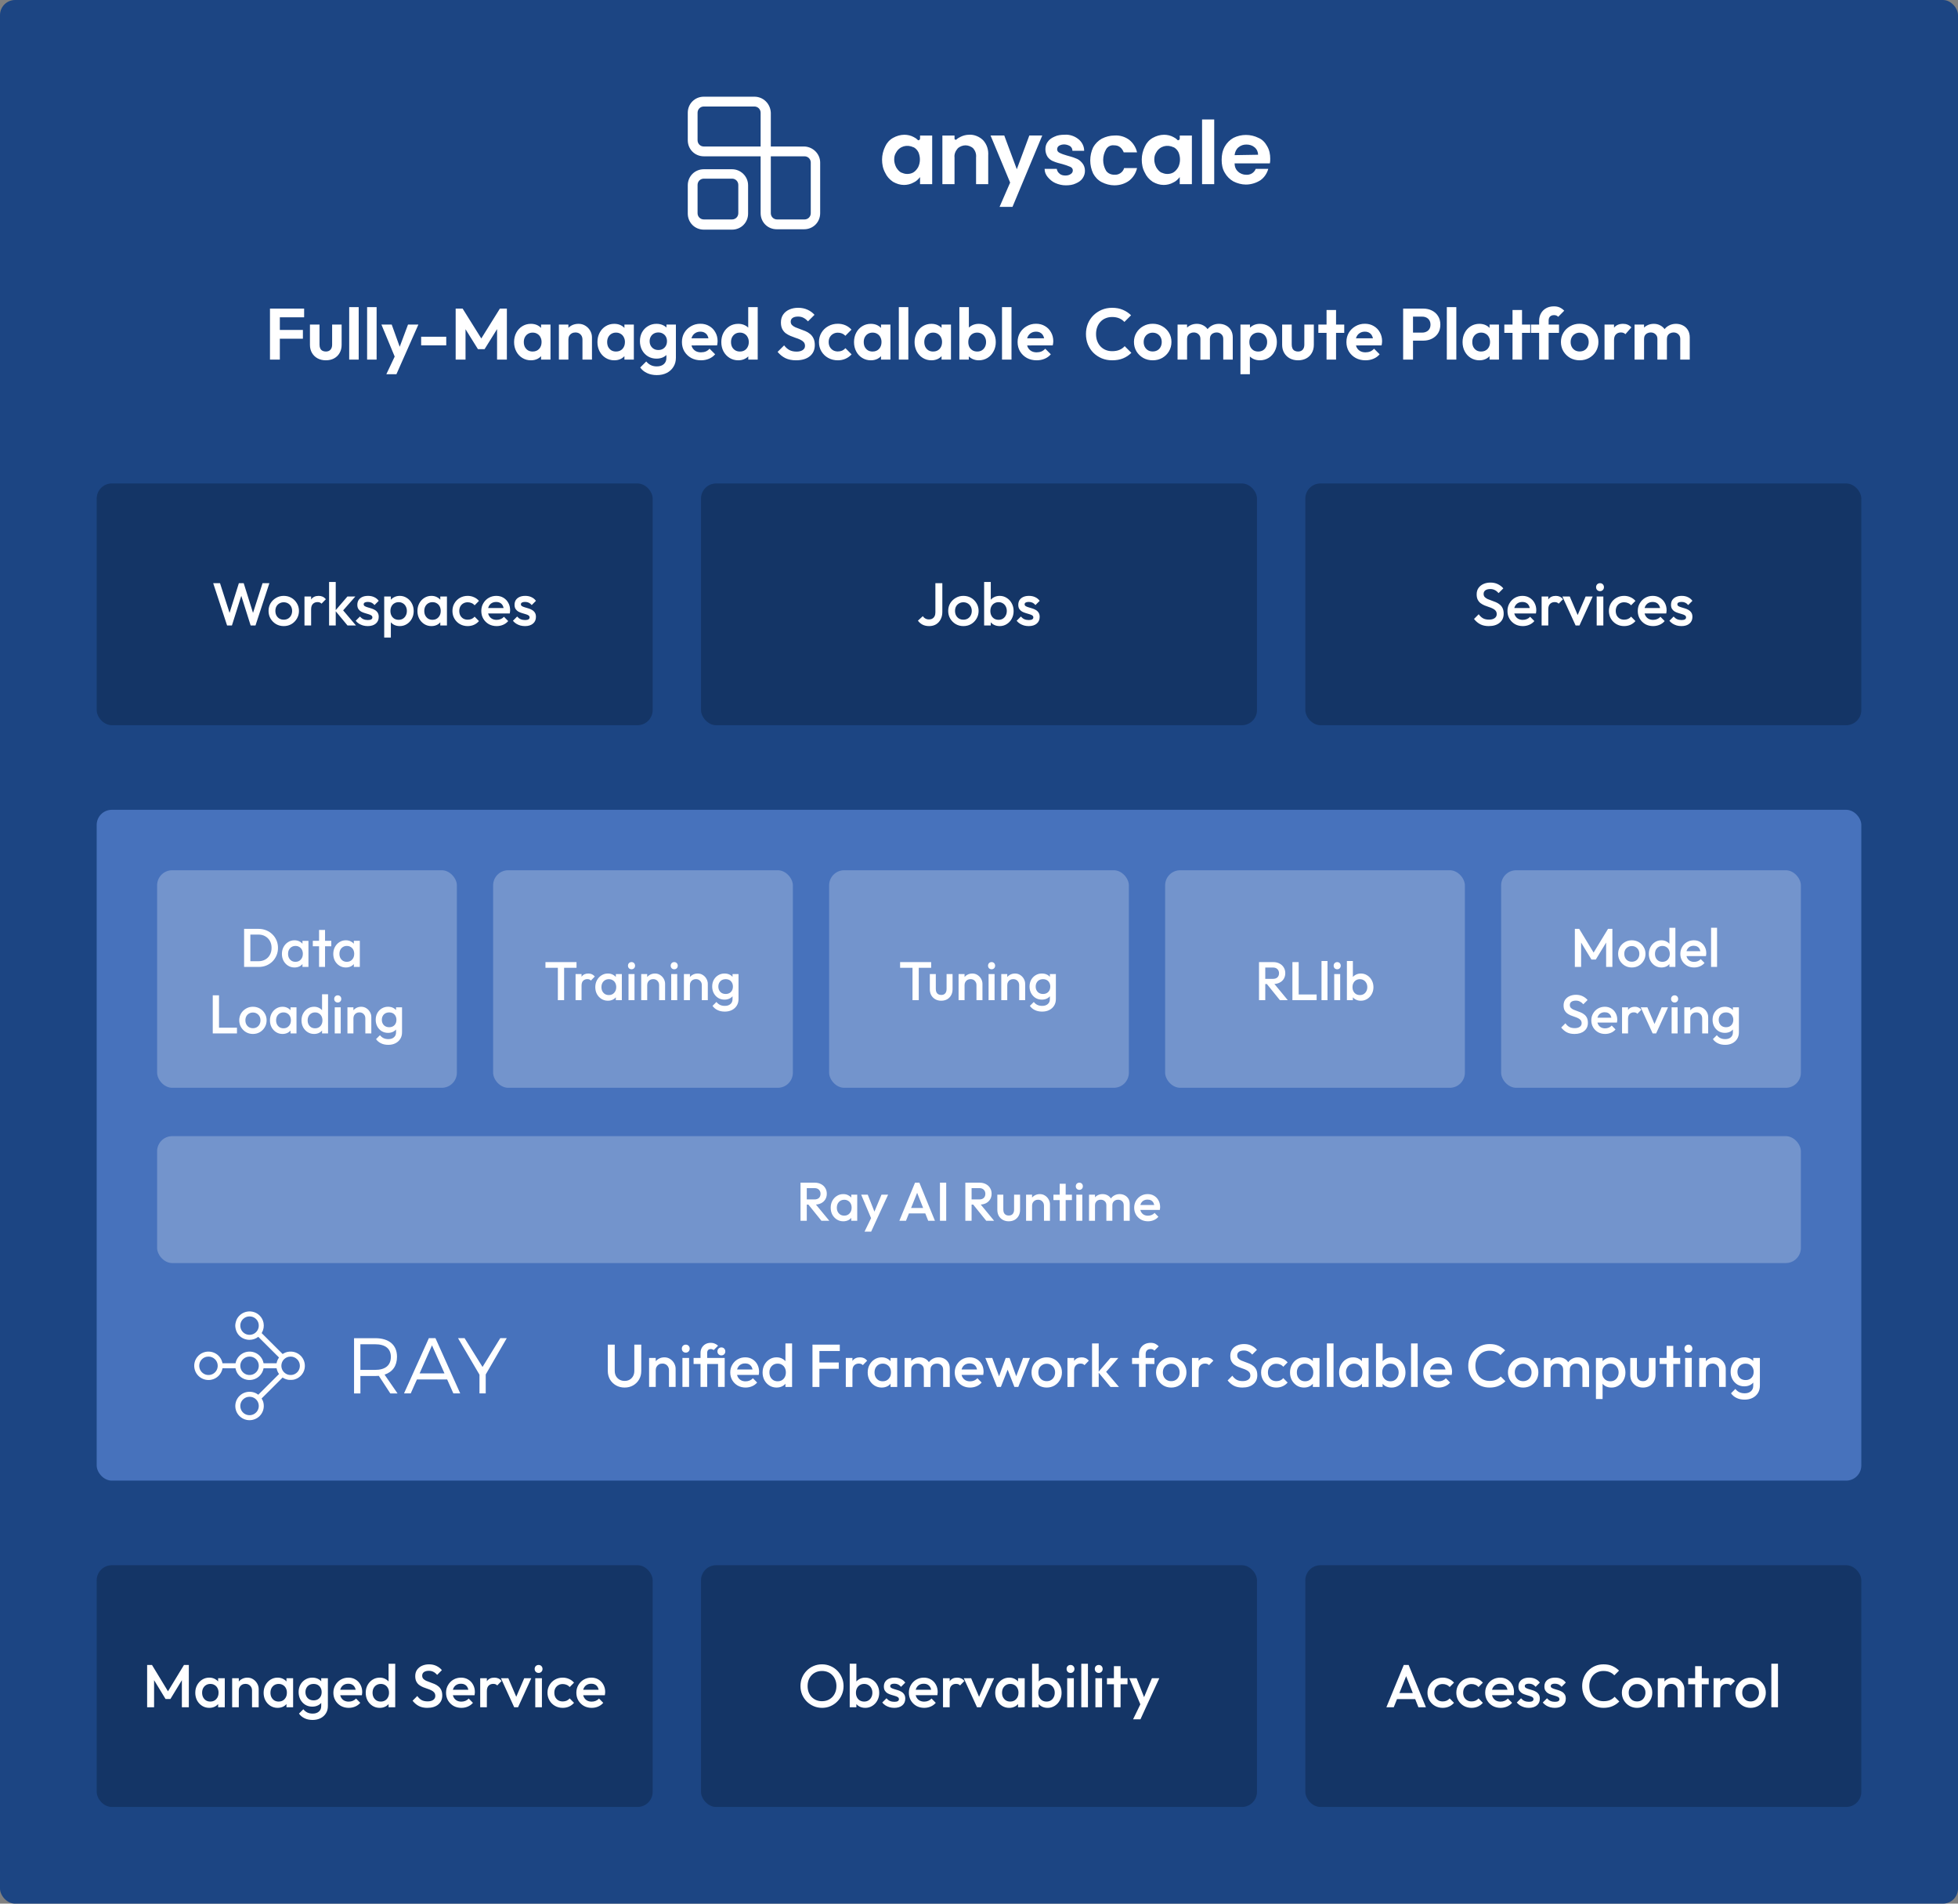
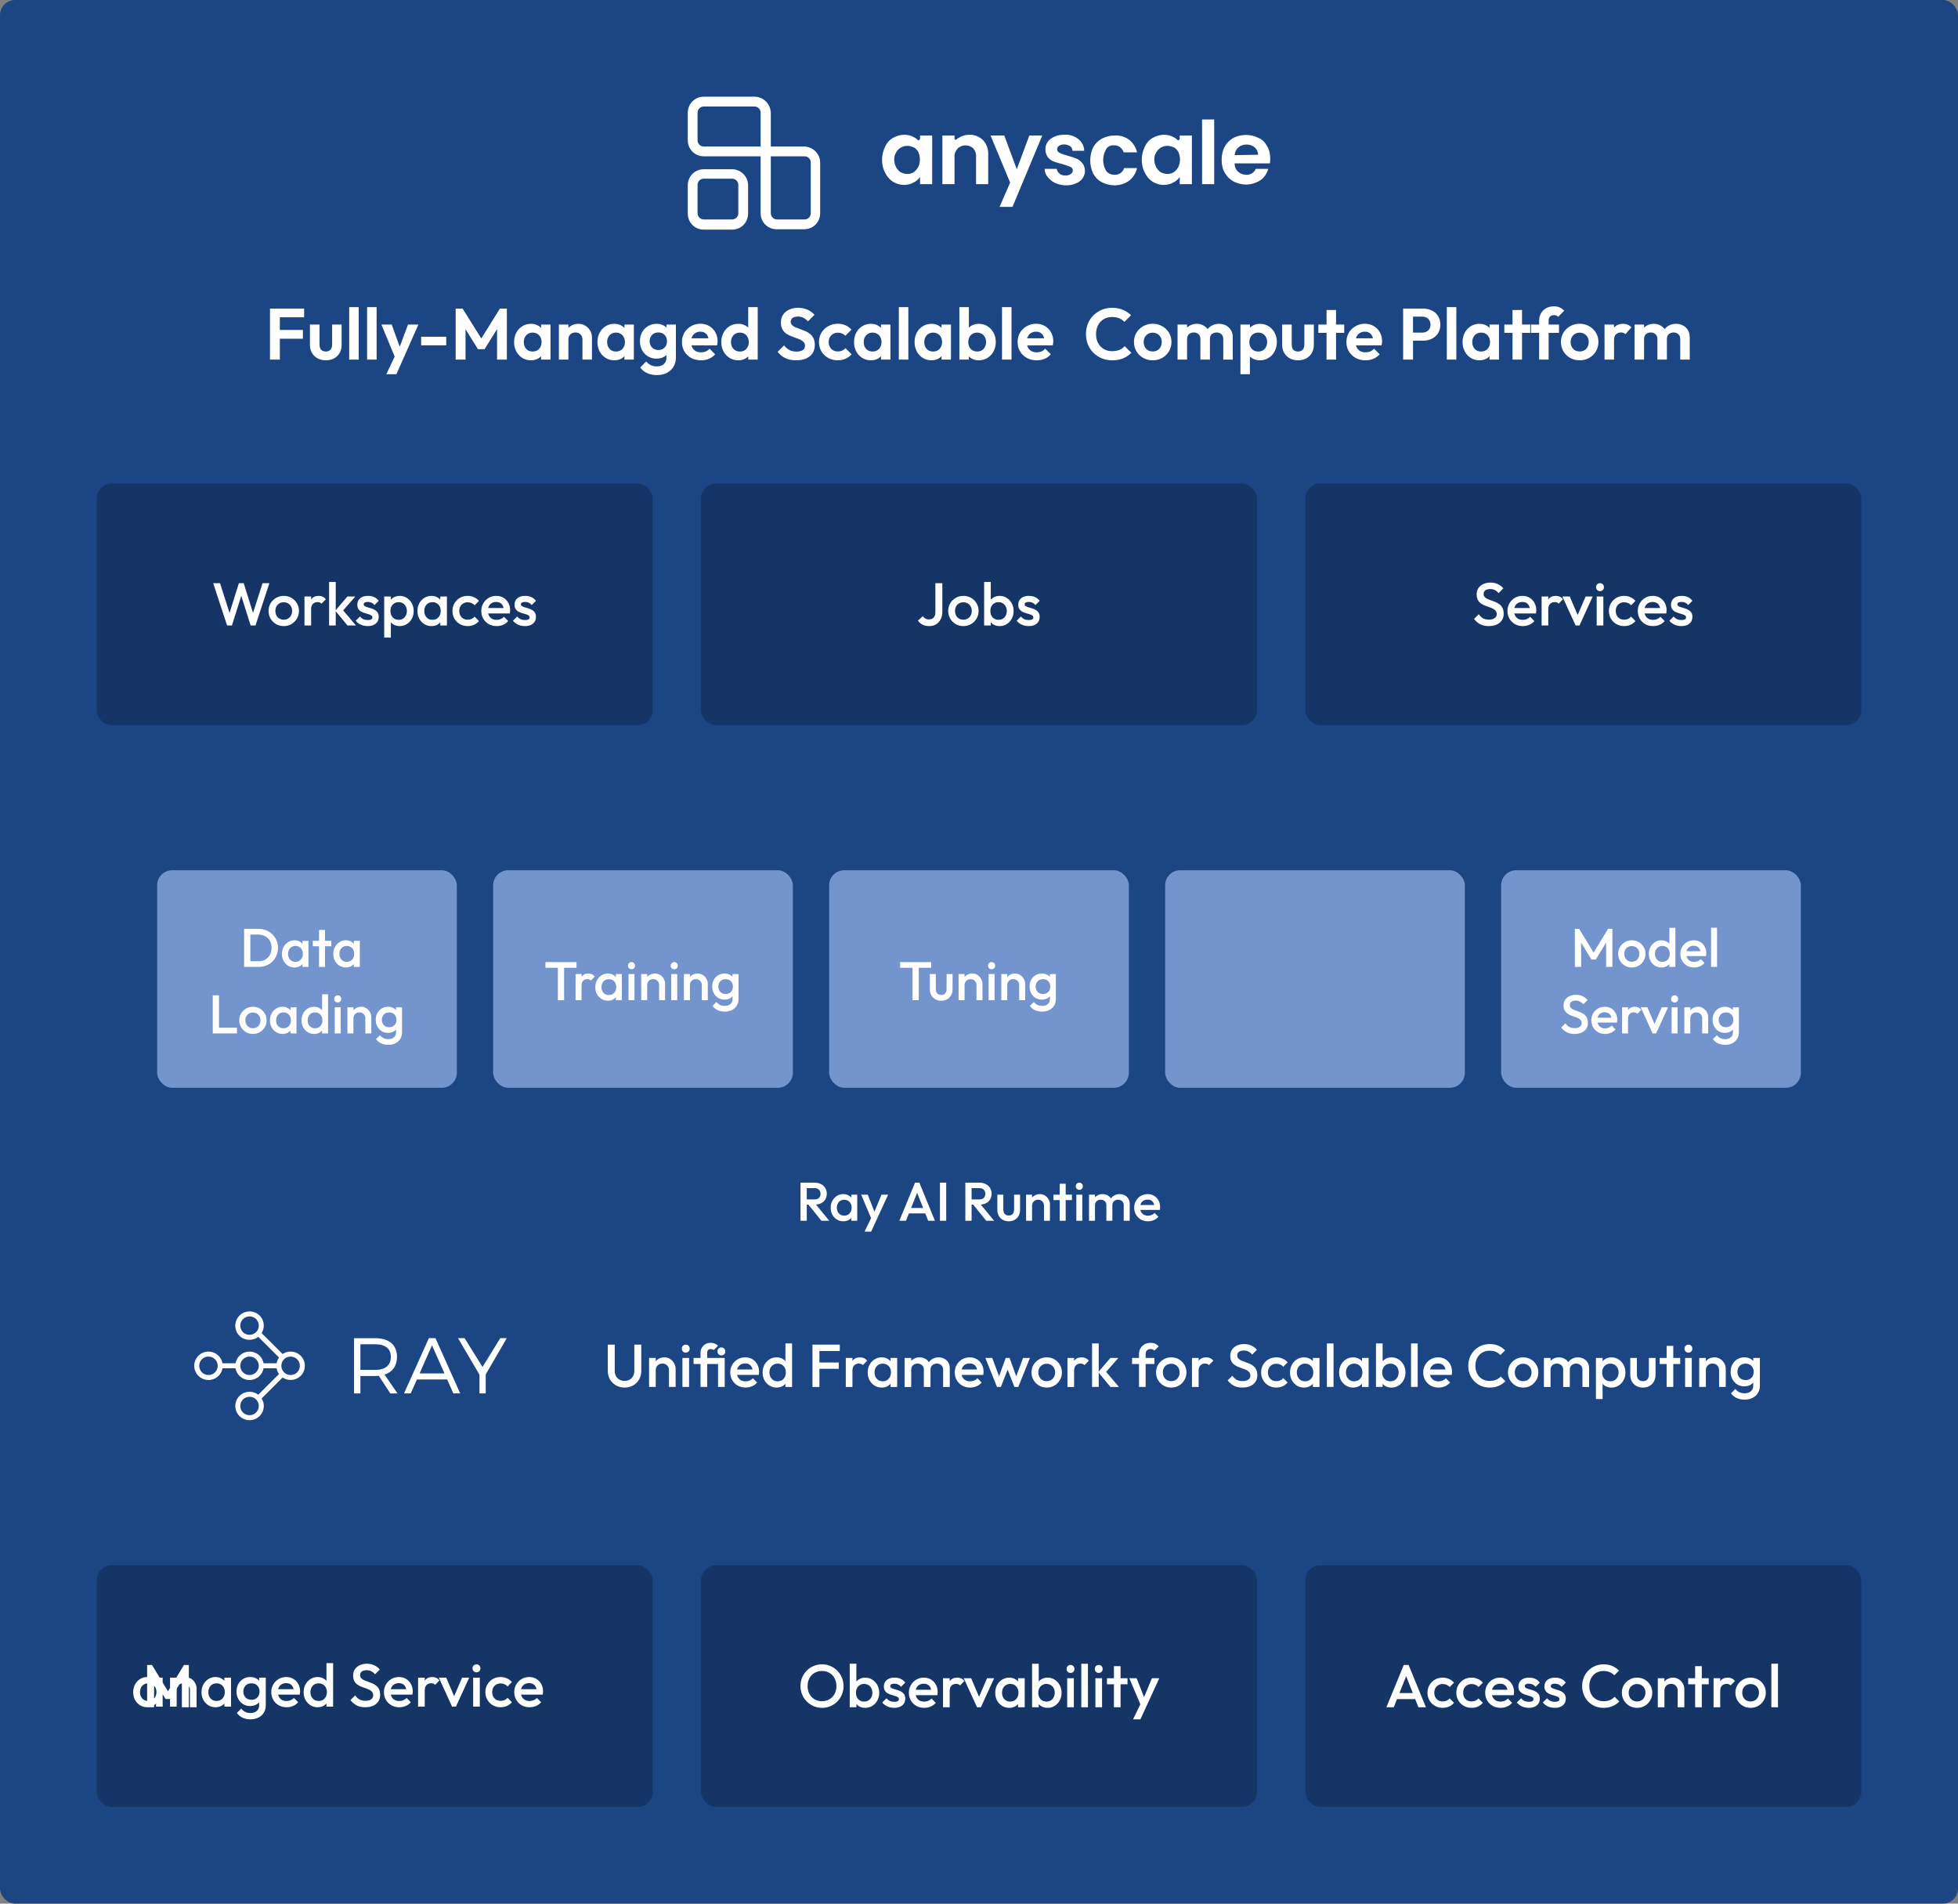
<svg xmlns="http://www.w3.org/2000/svg" viewBox="0 0 648 630" fill="none">
  <rect x="0" y="0" width="648" height="630" fill="#808080" stroke="none" />
  <rect width="648" height="630" rx="5" fill="#1C4583" />
  <g clip-path="url(#clip0_5914_333620)" fill="#fff">
    <path d="M242.267 56.008h-9.333c-2.981 0-5.315 2.336-5.315 5.322v9.345c0 2.985 2.334 5.322 5.315 5.322h9.333c2.982 0 5.315-2.336 5.315-5.322v-9.345c0-2.985-2.463-5.322-5.315-5.322Zm2.075 14.537c0 1.168-.908 2.077-2.075 2.077h-9.333c-1.167 0-2.074-.909-2.074-2.077v-9.345c0-1.168.907-2.077 2.074-2.077h9.333c1.167 0 2.075.909 2.075 2.077v9.345Z" />
    <path d="M266.249 48.484h-11.148V37.322c-.13-2.985-2.463-5.322-5.445-5.322h-16.722c-2.981 0-5.315 2.336-5.315 5.322v9.086c0 2.985 2.334 5.322 5.315 5.322h18.797v18.82c0 2.985 2.333 5.322 5.315 5.322h9.074c2.981 0 5.315-2.336 5.315-5.322V53.805c0-2.856-2.334-5.192-5.186-5.322Zm-33.315 0c-1.167 0-2.074-.908-2.074-2.077v-9.086c0-1.168.907-2.077 2.074-2.077h16.722c1.167 0 2.075.909 2.075 2.077v11.162h-18.797Zm35.389 22.065c0 1.168-.907 2.077-2.074 2.077h-9.074c-1.167 0-2.074-.909-2.074-2.077v-18.82h11.148c1.167 0 2.074.908 2.074 2.077v16.743ZM336.51 56.006l-4.149-11.162h-4.537l6.482 15.575-3.5 8.047h4.278l9.852-23.622h-4.279L336.51 56.006Zm19.444-3.628c-.908-.389-1.944-.649-2.852-.908-.907-.26-1.685-.519-2.463-.909-.519-.26-.778-.649-.778-1.168 0-.519.259-.909.649-1.168 1.166-.649 2.463-.519 3.629.13.518.389.778.909.778 1.558h3.889c0-1.558-.778-2.985-1.944-3.894-1.297-1.038-2.982-1.558-4.538-1.428-1.167 0-2.333.13-3.37.649-.907.389-1.685.908-2.204 1.687-.519.649-.777 1.558-.777 2.466 0 .908.258 1.817.777 2.596.519.649 1.167 1.168 1.944 1.428.908.389 1.945.649 2.982.908.907.26 1.686.519 2.593.909.518.26.777.649.777 1.168 0 .519-.259.909-.647 1.168-.519.389-1.167.519-1.816.519-.647 0-1.426-.13-1.944-.649-.519-.389-.778-.909-.907-1.558h-4.019c0 1.038.389 1.947 1.037 2.726.649.779 1.556 1.558 2.463 1.947 1.167.519 2.334.779 3.5.779 1.167 0 2.333-.13 3.37-.649.909-.389 1.686-.908 2.204-1.687.519-.779.778-1.558.778-2.466 0-.908-.259-1.817-.907-2.596-.778-.909-1.426-1.298-2.204-1.558Zm12.705-4.285c.778 0 1.425.13 2.074.649.518.389.907 1.038 1.167 1.687h4.407c-.388-1.687-1.297-3.115-2.593-4.153-1.425-1.038-3.111-1.558-4.925-1.428-1.426 0-2.852.389-4.149 1.038-1.166.649-2.203 1.687-2.852 2.856-1.296 2.726-1.296 5.971 0 8.696.649 1.168 1.556 2.207 2.852 2.855 1.297.649 2.723 1.038 4.149 1.038 1.814 0 3.5-.519 4.925-1.558 1.296-1.038 2.205-2.466 2.593-4.153h-4.278c-.389 1.428-1.815 2.336-3.24 2.207-1.038 0-2.075-.389-2.723-1.298-1.296-2.207-1.296-4.932 0-7.139.518-.909 1.555-1.428 2.593-1.298Zm21.778-2.201c0 .26-.259.519-.519.519-.129 0-.259 0-.259-.13-.388-.389-.778-.649-1.296-.908-.908-.519-2.074-.779-3.111-.779-1.297 0-2.593.389-3.76 1.038-1.166.649-2.074 1.687-2.592 2.855-.648 1.298-1.037 2.856-1.037 4.283 0 1.558.259 2.985 1.037 4.413.518 1.168 1.426 2.207 2.592 2.985 1.167.649 2.334 1.038 3.63 1.038 1.037 0 2.204-.26 3.112-.779.907-.389 1.555-1.038 2.203-1.817v2.336h4.018V44.853h-4.018v1.038Zm-.519 9.475c-.388.649-.907 1.298-1.555 1.687-.648.389-1.426.519-2.074.519-.778 0-1.426-.26-2.074-.519-.648-.389-1.167-1.038-1.556-1.687-.388-.779-.648-1.687-.648-2.466 0-.909.13-1.687.648-2.466 1.167-2.077 3.63-2.726 5.704-1.687h.129c.649.389 1.167.909 1.556 1.687.649 1.558.649 3.375-.13 4.932Zm-85.428-9.475c0 .26-.259.519-.518.519-.13 0-.26 0-.26-.13-.388-.389-.777-.649-1.296-.908-.907-.519-2.074-.779-3.111-.779-1.296 0-2.593.389-3.759 1.038-1.167.649-2.074 1.687-2.593 2.855-.648 1.298-1.037 2.856-1.037 4.283 0 1.558.259 2.985 1.037 4.413.519 1.168 1.426 2.207 2.593 2.985 1.166.649 2.333 1.038 3.629 1.038 1.037 0 2.204-.26 3.111-.779.908-.389 1.556-1.038 2.204-1.817v2.336h4.019V44.853h-4.019v1.038Zm-.648 9.475c-.389.649-.907 1.298-1.556 1.687-.648.389-1.425.519-2.074.519-.777 0-1.426-.26-2.074-.519-.648-.389-1.166-1.038-1.555-1.687-.389-.779-.648-1.687-.648-2.466 0-.909.129-1.687.648-2.466 1.166-2.077 3.629-2.726 5.703-1.687h.13c.648.389 1.167.909 1.556 1.687.648 1.558.648 3.375-.13 4.932Zm98.001-15.835h-4.019v21.416h4.019v-21.416Zm18.538 12.978c0-1.428-.258-2.855-1.037-4.153-.648-1.168-1.556-2.207-2.851-2.726-2.593-1.298-5.705-1.298-8.297 0-1.167.649-2.204 1.687-2.852 2.856-.778 1.428-1.037 2.856-1.037 4.413s.259 2.985 1.037 4.283c.648 1.168 1.685 2.207 2.852 2.856 1.296.649 2.722 1.038 4.148 1.038 1.686 0 3.37-.519 4.797-1.428 1.296-.909 2.203-2.336 2.592-3.764h-4.148c-.518 1.298-1.815 2.077-3.241 1.947-.907 0-1.944-.389-2.593-1.038-.777-.649-1.166-1.687-1.166-2.726h11.666c.13-.519.13-1.038.13-1.558Zm-11.796-1.168c.129-1.038.519-1.947 1.296-2.596.778-.649 1.686-.909 2.593-.909 1.037 0 1.944.26 2.722.909s1.167 1.558 1.167 2.466l-7.778.13Zm-87.889-6.748c-.908 0-1.945.26-2.722.649-.519.26-1.038.519-1.426.908-.13.13-.389.13-.519 0s-.13-.13-.13-.26v-1.038h-4.018v16.094h4.018v-8.826c-.129-1.038.26-2.077 1.037-2.985.649-.649 1.686-1.038 2.593-1.038.908 0 1.945.389 2.593 1.038.648.779 1.037 1.817.907 2.985v8.826h4.019v-9.475c.129-1.817-.389-3.634-1.685-5.062-1.167-1.168-2.982-1.947-4.667-1.817Z" />
  </g>
  <path d="M89.349 119v-16.872h3.264V119h-3.264Zm2.4-6.912v-2.904h8.496v2.904h-8.496Zm0-7.08v-2.88h8.904v2.88h-8.904Zm16.083 14.232c-1.024 0-1.936-.216-2.736-.648-.784-.432-1.4-1.032-1.848-1.8-.448-.768-.672-1.656-.672-2.664v-6.72h3.168v6.648c0 .48.08.896.24 1.248.16.336.4.592.72.768.32.176.696.264 1.128.264.656 0 1.168-.2 1.536-.6.368-.4.552-.96.552-1.68v-6.648h3.144v6.72c0 1.024-.224 1.92-.672 2.688-.432.768-1.048 1.368-1.848 1.8-.784.416-1.688.624-2.712.624Zm7.736-.24v-17.352h3.144V119h-3.144Zm5.929 0v-17.352h3.144V119h-3.144Zm9.578.096-4.848-11.688h3.408l3.216 8.928h-1.152l3.336-8.928h3.432l-5.16 11.664-2.232.024Zm-3.216 4.752 3.528-7.464 1.92 2.688-2.112 4.776h-3.336Zm11.521-9.552v-2.856h8.304v2.856h-8.304ZM150.802 119v-16.872h2.304l6.84 10.944h-1.32l6.816-10.944h2.304V119h-3.24v-11.28l.624.192-4.752 7.632h-2.208l-4.752-7.632.648-.192V119h-3.264Zm24.903.24c-1.056 0-2.008-.264-2.856-.792-.848-.528-1.512-1.248-1.992-2.16-.48-.912-.72-1.936-.72-3.072 0-1.152.24-2.184.72-3.096.48-.912 1.144-1.632 1.992-2.16.848-.528 1.8-.792 2.856-.792.832 0 1.576.168 2.232.504.656.336 1.176.808 1.56 1.416.4.592.616 1.264.648 2.016v4.176c-.032.768-.248 1.448-.648 2.04-.384.592-.904 1.064-1.56 1.416-.656.336-1.4.504-2.232.504Zm.576-2.904c.88 0 1.592-.288 2.136-.864.544-.592.816-1.352.816-2.28 0-.608-.128-1.144-.384-1.608-.24-.48-.584-.848-1.032-1.104-.432-.272-.944-.408-1.536-.408-.576 0-1.088.136-1.536.408-.432.256-.776.624-1.032 1.104-.24.464-.36 1-.36 1.608 0 .624.12 1.176.36 1.656.256.464.6.832 1.032 1.104.448.256.96.384 1.536.384Zm2.784 2.664v-3.12l.504-2.832-.504-2.784v-2.856h3.12V119h-3.12Zm13.701 0v-6.648c0-.688-.216-1.248-.648-1.68-.432-.432-.992-.648-1.68-.648-.448 0-.848.096-1.2.288-.352.192-.632.464-.84.816-.192.352-.288.76-.288 1.224l-1.224-.624c0-.912.192-1.704.576-2.376.4-.688.944-1.224 1.632-1.608.704-.384 1.496-.576 2.376-.576.848 0 1.608.216 2.28.648.672.416 1.2.968 1.584 1.656.384.672.576 1.4.576 2.184V119h-3.144Zm-7.8 0v-11.592h3.144V119h-3.144Zm18.325.24c-1.056 0-2.008-.264-2.856-.792-.848-.528-1.512-1.248-1.992-2.16-.48-.912-.72-1.936-.72-3.072 0-1.152.24-2.184.72-3.096.48-.912 1.144-1.632 1.992-2.16.848-.528 1.8-.792 2.856-.792.832 0 1.576.168 2.232.504.656.336 1.176.808 1.56 1.416.4.592.616 1.264.648 2.016v4.176c-.032.768-.248 1.448-.648 2.04-.384.592-.904 1.064-1.56 1.416-.656.336-1.4.504-2.232.504Zm.576-2.904c.88 0 1.592-.288 2.136-.864.544-.592.816-1.352.816-2.28 0-.608-.128-1.144-.384-1.608-.24-.48-.584-.848-1.032-1.104-.432-.272-.944-.408-1.536-.408-.576 0-1.088.136-1.536.408-.432.256-.776.624-1.032 1.104-.24.464-.36 1-.36 1.608 0 .624.12 1.176.36 1.656.256.464.6.832 1.032 1.104.448.256.96.384 1.536.384Zm2.784 2.664v-3.12l.504-2.832-.504-2.784v-2.856h3.12V119h-3.12Zm10.749 5.136c-1.232 0-2.32-.224-3.264-.672-.944-.432-1.696-1.048-2.256-1.848l1.992-1.992c.448.528.944.928 1.488 1.2.56.288 1.232.432 2.016.432.976 0 1.744-.248 2.304-.744.576-.496.864-1.184.864-2.064v-2.904l.528-2.544-.504-2.544v-3.048h3.12V118.4c0 1.152-.272 2.152-.816 3-.528.864-1.264 1.536-2.208 2.016-.944.48-2.032.72-3.264.72Zm-.144-5.448c-1.04 0-1.976-.248-2.808-.744-.832-.512-1.488-1.208-1.968-2.088-.464-.88-.696-1.864-.696-2.952 0-1.088.232-2.064.696-2.928.48-.864 1.136-1.544 1.968-2.04.832-.512 1.768-.768 2.808-.768.864 0 1.624.168 2.28.504.672.336 1.2.8 1.584 1.392.384.576.592 1.256.624 2.04v3.648c-.032.768-.248 1.456-.648 2.064-.384.592-.912 1.056-1.584 1.392-.656.32-1.408.48-2.256.48Zm.624-2.856c.576 0 1.072-.12 1.488-.36.432-.256.768-.6 1.008-1.032.24-.448.36-.952.36-1.512 0-.576-.12-1.08-.36-1.512-.24-.432-.576-.768-1.008-1.008-.416-.256-.912-.384-1.488-.384s-1.08.128-1.512.384c-.432.24-.768.584-1.008 1.032-.24.432-.36.928-.36 1.488 0 .544.12 1.04.36 1.488.24.432.576.776 1.008 1.032.432.256.936.384 1.512.384Zm14.115 3.408c-1.216 0-2.296-.256-3.24-.768-.944-.528-1.696-1.248-2.256-2.16-.544-.912-.816-1.952-.816-3.12 0-1.152.264-2.176.792-3.072.544-.912 1.28-1.632 2.208-2.16.928-.544 1.96-.816 3.096-.816 1.12 0 2.104.256 2.952.768.864.496 1.536 1.184 2.016 2.064.496.864.744 1.848.744 2.952 0 .208-.016.424-.048.648-.016.208-.056.448-.12.72l-9.744.024v-2.352l8.28-.024-1.272.984c-.032-.688-.16-1.264-.384-1.728-.208-.464-.52-.816-.936-1.056-.4-.256-.896-.384-1.488-.384-.624 0-1.168.144-1.632.432-.464.272-.824.664-1.08 1.176-.24.496-.36 1.088-.36 1.776 0 .704.128 1.32.384 1.848.272.512.656.912 1.152 1.2.496.272 1.072.408 1.728.408.592 0 1.128-.096 1.608-.288.48-.208.896-.512 1.248-.912l1.848 1.848c-.56.656-1.248 1.152-2.064 1.488-.8.336-1.672.504-2.616.504Zm12.336 0c-1.072 0-2.032-.264-2.88-.792-.848-.528-1.52-1.248-2.016-2.16-.48-.912-.72-1.936-.72-3.072 0-1.152.24-2.184.72-3.096.496-.912 1.16-1.632 1.992-2.16.848-.528 1.816-.792 2.904-.792.832 0 1.576.168 2.232.504.672.336 1.208.808 1.608 1.416.416.592.64 1.264.672 2.016v4.128c-.032.752-.248 1.432-.648 2.04-.4.608-.936 1.088-1.608 1.44-.672.352-1.424.528-2.256.528Zm.528-2.904c.592 0 1.104-.128 1.536-.384.448-.272.792-.64 1.032-1.104.256-.48.384-1.032.384-1.656 0-.608-.128-1.144-.384-1.608-.24-.48-.584-.848-1.032-1.104-.432-.272-.936-.408-1.512-.408-.592 0-1.112.136-1.56.408-.432.272-.776.64-1.032 1.104-.24.464-.36 1-.36 1.608 0 .624.12 1.176.36 1.656.256.464.608.832 1.056 1.104.448.256.952.384 1.512.384Zm5.904 2.664h-3.12v-3.12l.504-2.832-.528-2.784v-8.616h3.144V119Zm12.701.24c-1.36 0-2.528-.232-3.504-.696-.96-.464-1.832-1.16-2.616-2.088l2.16-2.16c.496.656 1.072 1.168 1.728 1.536.656.352 1.456.528 2.4.528.848 0 1.52-.168 2.016-.504.512-.336.768-.8.768-1.392 0-.512-.144-.928-.432-1.248-.288-.32-.672-.592-1.152-.816-.464-.224-.984-.424-1.56-.6-.56-.192-1.128-.408-1.704-.648-.56-.24-1.08-.536-1.56-.888-.464-.368-.84-.832-1.128-1.392-.288-.576-.432-1.296-.432-2.16 0-1.024.248-1.896.744-2.616.496-.72 1.176-1.272 2.04-1.656.864-.384 1.84-.576 2.928-.576 1.152 0 2.192.216 3.12.648.928.432 1.688.992 2.28 1.68l-2.16 2.16c-.496-.544-1.008-.944-1.536-1.2-.512-.256-1.096-.384-1.752-.384-.752 0-1.344.144-1.776.432-.432.288-.648.704-.648 1.248 0 .464.144.84.432 1.128.288.288.664.536 1.128.744.48.208 1 .408 1.56.6.576.192 1.144.408 1.704.648.576.24 1.096.552 1.56.936.48.384.864.88 1.152 1.488.288.592.432 1.328.432 2.208 0 1.568-.552 2.8-1.656 3.696-1.104.896-2.616 1.344-4.536 1.344Zm13.81 0c-1.184 0-2.248-.264-3.192-.792s-1.688-1.248-2.232-2.16c-.544-.912-.816-1.936-.816-3.072 0-1.152.272-2.184.816-3.096.544-.912 1.288-1.632 2.232-2.16.96-.544 2.024-.816 3.192-.816.912 0 1.752.168 2.52.504.768.336 1.432.816 1.992 1.44l-2.016 2.04c-.304-.336-.672-.592-1.104-.768-.416-.176-.88-.264-1.392-.264-.576 0-1.096.136-1.56.408-.448.256-.808.616-1.08 1.08-.256.448-.384.984-.384 1.608 0 .608.128 1.152.384 1.632.272.464.632.832 1.08 1.104.464.256.984.384 1.56.384.528 0 1-.088 1.416-.264.432-.192.8-.464 1.104-.816l2.04 2.04c-.592.64-1.272 1.128-2.04 1.464-.768.336-1.608.504-2.52.504Zm10.931 0c-1.056 0-2.008-.264-2.856-.792-.848-.528-1.512-1.248-1.992-2.16-.48-.912-.72-1.936-.72-3.072 0-1.152.24-2.184.72-3.096.48-.912 1.144-1.632 1.992-2.16.848-.528 1.8-.792 2.856-.792.832 0 1.576.168 2.232.504.656.336 1.176.808 1.56 1.416.4.592.616 1.264.648 2.016v4.176c-.032.768-.248 1.448-.648 2.04-.384.592-.904 1.064-1.56 1.416-.656.336-1.4.504-2.232.504Zm.576-2.904c.88 0 1.592-.288 2.136-.864.544-.592.816-1.352.816-2.28 0-.608-.128-1.144-.384-1.608-.24-.48-.584-.848-1.032-1.104-.432-.272-.944-.408-1.536-.408-.576 0-1.088.136-1.536.408-.432.256-.776.624-1.032 1.104-.24.464-.36 1-.36 1.608 0 .624.12 1.176.36 1.656.256.464.6.832 1.032 1.104.448.256.96.384 1.536.384Zm2.784 2.664v-3.12l.504-2.832-.504-2.784v-2.856h3.12V119h-3.12Zm5.901 0v-17.352h3.144V119h-3.144Zm10.778.24c-1.056 0-2.008-.264-2.856-.792-.848-.528-1.512-1.248-1.992-2.16-.48-.912-.72-1.936-.72-3.072 0-1.152.24-2.184.72-3.096.48-.912 1.144-1.632 1.992-2.16.848-.528 1.8-.792 2.856-.792.832 0 1.576.168 2.232.504.656.336 1.176.808 1.56 1.416.4.592.616 1.264.648 2.016v4.176c-.032.768-.248 1.448-.648 2.04-.384.592-.904 1.064-1.56 1.416-.656.336-1.4.504-2.232.504Zm.576-2.904c.88 0 1.592-.288 2.136-.864.544-.592.816-1.352.816-2.28 0-.608-.128-1.144-.384-1.608-.24-.48-.584-.848-1.032-1.104-.432-.272-.944-.408-1.536-.408-.576 0-1.088.136-1.536.408-.432.256-.776.624-1.032 1.104-.24.464-.36 1-.36 1.608 0 .624.12 1.176.36 1.656.256.464.6.832 1.032 1.104.448.256.96.384 1.536.384Zm2.784 2.664v-3.12l.504-2.832-.504-2.784v-2.856h3.12V119h-3.12Zm12.333.24c-.832 0-1.584-.176-2.256-.528-.672-.352-1.208-.832-1.608-1.44-.4-.608-.616-1.288-.648-2.04v-4.128c.032-.752.248-1.424.648-2.016.416-.608.96-1.08 1.632-1.416.672-.336 1.416-.504 2.232-.504 1.072 0 2.032.264 2.88.792.848.528 1.512 1.248 1.992 2.16.496.912.744 1.944.744 3.096 0 1.136-.248 2.16-.744 3.072-.48.912-1.144 1.632-1.992 2.16-.848.528-1.808.792-2.88.792Zm-.528-2.904c.576 0 1.08-.128 1.512-.384.448-.272.792-.64 1.032-1.104.256-.48.384-1.032.384-1.656 0-.608-.128-1.144-.384-1.608-.24-.48-.584-.848-1.032-1.104-.448-.272-.96-.408-1.536-.408-.576 0-1.088.136-1.536.408-.432.256-.776.624-1.032 1.104-.24.464-.36 1-.36 1.608 0 .624.12 1.176.36 1.656.256.464.608.832 1.056 1.104.448.256.96.384 1.536.384ZM317.505 119v-17.352h3.144v8.616l-.528 2.784.504 2.832V119h-3.12Zm14.11 0v-17.352h3.144V119h-3.144Zm11.473.24c-1.216 0-2.296-.256-3.24-.768-.944-.528-1.696-1.248-2.256-2.16-.544-.912-.816-1.952-.816-3.12 0-1.152.264-2.176.792-3.072.544-.912 1.28-1.632 2.208-2.16.928-.544 1.96-.816 3.096-.816 1.12 0 2.104.256 2.952.768.864.496 1.536 1.184 2.016 2.064.496.864.744 1.848.744 2.952 0 .208-.016.424-.048.648-.016.208-.056.448-.12.72l-9.744.024v-2.352l8.28-.024-1.272.984c-.032-.688-.16-1.264-.384-1.728-.208-.464-.52-.816-.936-1.056-.4-.256-.896-.384-1.488-.384-.624 0-1.168.144-1.632.432-.464.272-.824.664-1.08 1.176-.24.496-.36 1.088-.36 1.776 0 .704.128 1.32.384 1.848.272.512.656.912 1.152 1.2.496.272 1.072.408 1.728.408.592 0 1.128-.096 1.608-.288.48-.208.896-.512 1.248-.912l1.848 1.848c-.56.656-1.248 1.152-2.064 1.488-.8.336-1.672.504-2.616.504Zm24.976 0c-1.232 0-2.376-.216-3.432-.648-1.056-.448-1.984-1.064-2.784-1.848-.784-.8-1.392-1.728-1.824-2.784-.416-1.056-.624-2.192-.624-3.408 0-1.216.208-2.352.624-3.408.432-1.056 1.04-1.976 1.824-2.76.8-.784 1.72-1.4 2.76-1.848 1.056-.448 2.208-.672 3.456-.672 1.344 0 2.528.224 3.552.672 1.024.432 1.928 1.032 2.712 1.8l-2.208 2.208c-.464-.512-1.032-.912-1.704-1.2-.672-.288-1.456-.432-2.352-.432-.784 0-1.504.136-2.16.408-.64.256-1.2.64-1.68 1.152-.48.496-.848 1.096-1.104 1.8-.256.688-.384 1.448-.384 2.28 0 .848.128 1.616.384 2.304.256.688.624 1.288 1.104 1.8.48.496 1.04.88 1.68 1.152.656.272 1.376.408 2.16.408.944 0 1.752-.144 2.424-.432.688-.288 1.264-.696 1.728-1.224l2.208 2.208c-.784.784-1.696 1.392-2.736 1.824-1.04.432-2.248.648-3.624.648Zm13.436 0c-1.168 0-2.224-.264-3.168-.792-.928-.544-1.672-1.272-2.232-2.184-.544-.928-.816-1.96-.816-3.096 0-1.136.272-2.152.816-3.048.544-.912 1.288-1.632 2.232-2.16.944-.544 1.992-.816 3.144-.816 1.184 0 2.24.272 3.168.816.944.528 1.688 1.248 2.232 2.16.544.896.816 1.912.816 3.048 0 1.136-.272 2.168-.816 3.096-.544.912-1.288 1.64-2.232 2.184-.928.528-1.976.792-3.144.792Zm-.024-2.928c.592 0 1.112-.128 1.56-.384.464-.272.816-.64 1.056-1.104.256-.48.384-1.024.384-1.632 0-.608-.128-1.144-.384-1.608-.256-.464-.608-.824-1.056-1.08-.448-.272-.968-.408-1.56-.408-.576 0-1.088.136-1.536.408-.448.256-.8.616-1.056 1.08-.256.464-.384 1-.384 1.608 0 .608.128 1.152.384 1.632.256.464.608.832 1.056 1.104.448.256.96.384 1.536.384Zm8.24 2.688v-11.592h3.144V119h-3.144Zm7.56 0v-6.84c0-.672-.216-1.192-.648-1.56-.416-.384-.936-.576-1.56-.576-.416 0-.792.088-1.128.264-.336.16-.6.4-.792.72-.192.32-.288.704-.288 1.152l-1.224-.6c0-.896.192-1.672.576-2.328.4-.656.936-1.16 1.608-1.512.672-.368 1.432-.552 2.28-.552.8 0 1.528.184 2.184.552.656.352 1.176.856 1.56 1.512.384.64.576 1.416.576 2.328V119h-3.144Zm7.56 0v-6.84c0-.672-.216-1.192-.648-1.56-.416-.384-.936-.576-1.56-.576-.4 0-.776.088-1.128.264-.336.16-.6.4-.792.72-.192.32-.288.704-.288 1.152l-1.8-.432c.064-.928.312-1.728.744-2.4.432-.688 1-1.216 1.704-1.584.704-.384 1.488-.576 2.352-.576.864 0 1.64.184 2.328.552.688.352 1.232.864 1.632 1.536.4.672.6 1.472.6 2.4V119h-3.144Zm12.125.24c-.832 0-1.584-.168-2.256-.504-.672-.352-1.208-.824-1.608-1.416-.4-.592-.616-1.272-.648-2.04v-4.104c.032-.768.248-1.448.648-2.04.416-.608.952-1.088 1.608-1.44.672-.352 1.424-.528 2.256-.528 1.072 0 2.032.264 2.88.792.848.528 1.512 1.248 1.992 2.16.496.912.744 1.944.744 3.096 0 1.136-.248 2.16-.744 3.072-.48.912-1.144 1.632-1.992 2.16-.848.528-1.808.792-2.88.792Zm-.552-2.904c.576 0 1.088-.128 1.536-.384.448-.272.792-.64 1.032-1.104.256-.48.384-1.032.384-1.656 0-.608-.128-1.144-.384-1.608-.24-.48-.584-.848-1.032-1.104-.448-.272-.96-.408-1.536-.408-.56 0-1.064.136-1.512.408-.448.256-.8.624-1.056 1.104-.24.464-.36 1-.36 1.608 0 .624.12 1.176.36 1.656.256.464.6.832 1.032 1.104.448.256.96.384 1.536.384Zm-5.88 7.512v-16.44h3.144v3.048l-.528 2.808.504 2.808v7.776h-3.12Zm19.053-4.608c-1.024 0-1.936-.216-2.736-.648-.784-.432-1.4-1.032-1.848-1.8-.448-.768-.672-1.656-.672-2.664v-6.72h3.168v6.648c0 .48.08.896.24 1.248.16.336.4.592.72.768.32.176.696.264 1.128.264.656 0 1.168-.2 1.536-.6.368-.4.552-.96.552-1.68v-6.648h3.144v6.72c0 1.024-.224 1.92-.672 2.688-.432.768-1.048 1.368-1.848 1.8-.784.416-1.688.624-2.712.624Zm9.44-.24v-16.416h3.144V119h-3.144Zm-2.712-8.832v-2.76h8.568v2.76h-8.568Zm15.599 9.072c-1.216 0-2.296-.256-3.24-.768-.944-.528-1.696-1.248-2.256-2.16-.544-.912-.816-1.952-.816-3.12 0-1.152.264-2.176.792-3.072.544-.912 1.28-1.632 2.208-2.16.928-.544 1.96-.816 3.096-.816 1.12 0 2.104.256 2.952.768.864.496 1.536 1.184 2.016 2.064.496.864.744 1.848.744 2.952 0 .208-.016.424-.048.648-.016.208-.056.448-.12.72l-9.744.024v-2.352l8.28-.024-1.272.984c-.032-.688-.16-1.264-.384-1.728-.208-.464-.52-.816-.936-1.056-.4-.256-.896-.384-1.488-.384-.624 0-1.168.144-1.632.432-.464.272-.824.664-1.08 1.176-.24.496-.36 1.088-.36 1.776 0 .704.128 1.32.384 1.848.272.512.656.912 1.152 1.2.496.272 1.072.408 1.728.408.592 0 1.128-.096 1.608-.288.48-.208.896-.512 1.248-.912l1.848 1.848c-.56.656-1.248 1.152-2.064 1.488-.8.336-1.672.504-2.616.504Zm14.864-6.504v-2.664h3.912c.512 0 .976-.104 1.392-.312.416-.208.744-.504.984-.888.24-.4.36-.88.36-1.44 0-.544-.12-1.016-.36-1.416-.24-.4-.568-.704-.984-.912-.416-.208-.88-.312-1.392-.312h-3.912v-2.664h4.248c1.072 0 2.032.216 2.88.648.864.432 1.544 1.048 2.04 1.848.496.784.744 1.72.744 2.808 0 1.088-.248 2.032-.744 2.832-.496.784-1.176 1.392-2.04 1.824-.848.432-1.808.648-2.88.648h-4.248Zm-2.4 6.264v-16.872h3.264V119h-3.264Zm14.453 0v-17.352h3.144V119h-3.144Zm10.777.24c-1.056 0-2.008-.264-2.856-.792-.848-.528-1.512-1.248-1.992-2.16-.48-.912-.72-1.936-.72-3.072 0-1.152.24-2.184.72-3.096.48-.912 1.144-1.632 1.992-2.16.848-.528 1.8-.792 2.856-.792.832 0 1.576.168 2.232.504.656.336 1.176.808 1.56 1.416.4.592.616 1.264.648 2.016v4.176c-.032.768-.248 1.448-.648 2.04-.384.592-.904 1.064-1.56 1.416-.656.336-1.4.504-2.232.504Zm.576-2.904c.88 0 1.592-.288 2.136-.864.544-.592.816-1.352.816-2.28 0-.608-.128-1.144-.384-1.608-.24-.48-.584-.848-1.032-1.104-.432-.272-.944-.408-1.536-.408-.576 0-1.088.136-1.536.408-.432.256-.776.624-1.032 1.104-.24.464-.36 1-.36 1.608 0 .624.12 1.176.36 1.656.256.464.6.832 1.032 1.104.448.256.96.384 1.536.384Zm2.784 2.664v-3.12l.504-2.832-.504-2.784v-2.856h3.12V119h-3.12Zm7.606 0v-16.416h3.144V119h-3.144Zm-2.712-8.832v-2.76h8.568v2.76h-8.568Zm11.52 8.832v-12.84c0-.928.2-1.744.6-2.448.4-.72.968-1.288 1.704-1.704.736-.416 1.6-.624 2.592-.624.752 0 1.4.128 1.944.384s1.032.608 1.464 1.056l-1.992 2.016c-.176-.176-.368-.312-.576-.408-.208-.096-.472-.144-.792-.144-.576 0-1.024.16-1.344.48-.304.304-.456.744-.456 1.32V119h-3.144Zm-2.688-8.832v-2.76h9.264v2.76h-9.264Zm16.116 9.072c-1.168 0-2.224-.264-3.168-.792-.928-.544-1.672-1.272-2.232-2.184-.544-.928-.816-1.96-.816-3.096 0-1.136.272-2.152.816-3.048.544-.912 1.288-1.632 2.232-2.16.944-.544 1.992-.816 3.144-.816 1.184 0 2.24.272 3.168.816.944.528 1.688 1.248 2.232 2.16.544.896.816 1.912.816 3.048 0 1.136-.272 2.168-.816 3.096-.544.912-1.288 1.64-2.232 2.184-.928.528-1.976.792-3.144.792Zm-.024-2.928c.592 0 1.112-.128 1.56-.384.464-.272.816-.64 1.056-1.104.256-.48.384-1.024.384-1.632 0-.608-.128-1.144-.384-1.608-.256-.464-.608-.824-1.056-1.08-.448-.272-.968-.408-1.56-.408-.576 0-1.088.136-1.536.408-.448.256-.8.616-1.056 1.08-.256.464-.384 1-.384 1.608 0 .608.128 1.152.384 1.632.256.464.608.832 1.056 1.104.448.256.96.384 1.536.384Zm8.24 2.688v-11.592h3.144V119h-3.144Zm3.144-6.408-1.224-.816c.144-1.424.56-2.544 1.248-3.36.688-.832 1.68-1.248 2.976-1.248.56 0 1.064.096 1.512.288.448.176.856.472 1.224.888l-1.968 2.256c-.176-.192-.392-.336-.648-.432-.24-.096-.52-.144-.84-.144-.672 0-1.224.216-1.656.648-.416.416-.624 1.056-.624 1.92Zm6.793 6.408v-11.592h3.144V119h-3.144Zm7.56 0v-6.84c0-.672-.216-1.192-.648-1.56-.416-.384-.936-.576-1.56-.576-.416 0-.792.088-1.128.264-.336.16-.6.4-.792.72-.192.32-.288.704-.288 1.152l-1.224-.6c0-.896.192-1.672.576-2.328.4-.656.936-1.16 1.608-1.512.672-.368 1.432-.552 2.28-.552.8 0 1.528.184 2.184.552.656.352 1.176.856 1.56 1.512.384.64.576 1.416.576 2.328V119h-3.144Zm7.56 0v-6.84c0-.672-.216-1.192-.648-1.56-.416-.384-.936-.576-1.56-.576-.4 0-.776.088-1.128.264-.336.16-.6.4-.792.72-.192.32-.288.704-.288 1.152l-1.8-.432c.064-.928.312-1.728.744-2.4.432-.688 1-1.216 1.704-1.584.704-.384 1.488-.576 2.352-.576.864 0 1.64.184 2.328.552.688.352 1.232.864 1.632 1.536.4.672.6 1.472.6 2.4V119h-3.144Z" fill="#fff" />
  <rect x="32" y="160" width="184" height="80" rx="5" fill="#143566" />
  <path d="m75.155 207-4.6-14h2.26l3.46 10.78h-.6l3.38-10.78h1.6l3.38 10.78h-.6l3.46-10.78h2.26l-4.6 14h-1.6l-3.4-10.76h.6l-3.4 10.76h-1.6Zm18.742.2c-.933 0-1.78-.22-2.54-.66-.76-.453-1.367-1.06-1.82-1.82-.44-.76-.66-1.607-.66-2.54s.22-1.773.66-2.52c.453-.747 1.06-1.34 1.82-1.78.76-.453 1.607-.68 2.54-.68.947 0 1.8.22 2.56.66.76.44 1.36 1.04 1.8 1.8.453.747.68 1.587.68 2.52s-.227 1.78-.68 2.54c-.44.76-1.04 1.367-1.8 1.82-.76.44-1.613.66-2.56.66Zm0-2.12c.547 0 1.027-.12 1.44-.36.427-.253.753-.6.98-1.04.24-.44.36-.94.36-1.5s-.12-1.053-.36-1.48c-.24-.427-.567-.76-.98-1-.413-.253-.893-.38-1.44-.38-.533 0-1.013.127-1.44.38-.413.24-.74.573-.98 1-.227.427-.34.92-.34 1.48 0 .56.113 1.06.34 1.5.24.44.567.787.98 1.04.427.24.907.36 1.44.36Zm6.87 1.92v-9.6h2.2v9.6h-2.2Zm2.2-5.34-.76-.38c0-1.213.267-2.193.8-2.94.547-.76 1.367-1.14 2.46-1.14.48 0 .913.087 1.3.26.387.173.747.453 1.08.84l-1.44 1.48c-.173-.187-.367-.32-.58-.4-.213-.08-.46-.12-.74-.12-.613 0-1.12.193-1.52.58-.4.387-.6.993-.6 1.82Zm12.044 5.34-4.06-4.9 4.04-4.7h2.62l-4.64 5.28.1-1.26 4.74 5.58h-2.8Zm-6.1 0v-14.4h2.2V207h-2.2Zm12.789.2c-.533 0-1.047-.067-1.54-.2-.493-.147-.947-.347-1.36-.6-.413-.267-.773-.587-1.08-.96l1.4-1.4c.333.387.713.68 1.14.88.44.187.933.28 1.48.28.493 0 .867-.073 1.12-.22.253-.147.38-.36.38-.64 0-.293-.12-.52-.36-.68-.24-.16-.553-.293-.94-.4-.373-.12-.773-.24-1.2-.36-.413-.12-.813-.28-1.2-.48-.373-.213-.68-.5-.92-.86s-.36-.827-.36-1.4c0-.613.14-1.14.42-1.58.293-.44.7-.78 1.22-1.02.533-.24 1.167-.36 1.9-.36.773 0 1.453.14 2.04.42.6.267 1.1.673 1.5 1.22l-1.4 1.4c-.28-.347-.6-.607-.96-.78-.36-.173-.773-.26-1.24-.26-.44 0-.78.067-1.02.2s-.36.327-.36.58c0 .267.12.473.36.62.24.147.547.273.92.38.387.107.787.227 1.2.36.427.12.827.293 1.2.52.387.213.7.507.94.88.24.36.36.833.36 1.42 0 .933-.327 1.673-.98 2.22-.653.547-1.54.82-2.66.82Zm10.594 0c-.734 0-1.387-.153-1.96-.46-.574-.32-1.027-.753-1.36-1.3-.32-.547-.48-1.167-.48-1.86v-2.76c0-.693.166-1.313.5-1.86.333-.547.786-.973 1.36-1.28.573-.32 1.22-.48 1.94-.48.866 0 1.646.227 2.34.68.706.44 1.26 1.04 1.66 1.8.413.747.62 1.593.62 2.54 0 .933-.207 1.78-.62 2.54-.4.747-.954 1.34-1.66 1.78-.694.44-1.474.66-2.34.66Zm-.36-2.08c.533 0 1-.12 1.4-.36.413-.253.733-.6.96-1.04.24-.44.36-.947.36-1.52 0-.573-.12-1.08-.36-1.52-.227-.44-.547-.78-.96-1.02-.4-.253-.867-.38-1.4-.38-.534 0-1.007.127-1.42.38-.414.24-.734.58-.96 1.02-.227.44-.34.947-.34 1.52 0 .573.113 1.08.34 1.52.226.44.546.787.96 1.04.413.24.886.36 1.42.36Zm-4.78 5.88v-13.6h2.2v2.58l-.38 2.34.38 2.32V211h-2.2Zm15.621-3.8c-.867 0-1.653-.22-2.36-.66-.693-.44-1.247-1.033-1.66-1.78-.4-.76-.6-1.607-.6-2.54 0-.947.2-1.793.6-2.54.413-.76.967-1.36 1.66-1.8.707-.453 1.493-.68 2.36-.68.733 0 1.38.16 1.94.48.573.307 1.027.733 1.36 1.28.333.547.5 1.167.5 1.86v2.76c0 .693-.167 1.313-.5 1.86-.32.547-.767.98-1.34 1.3-.573.307-1.227.46-1.96.46Zm.36-2.08c.813 0 1.467-.273 1.96-.82.507-.547.76-1.247.76-2.1 0-.573-.113-1.08-.34-1.52-.227-.44-.547-.78-.96-1.02-.4-.253-.873-.38-1.42-.38-.533 0-1.007.127-1.42.38-.4.24-.72.58-.96 1.02-.227.44-.34.947-.34 1.52 0 .573.113 1.08.34 1.52.24.44.56.787.96 1.04.413.24.887.36 1.42.36Zm2.58 1.88v-2.58l.38-2.34-.38-2.32v-2.36h2.2v9.6h-2.2Zm9.062.2c-.947 0-1.807-.22-2.58-.66-.76-.44-1.36-1.04-1.8-1.8-.44-.76-.66-1.607-.66-2.54 0-.947.22-1.793.66-2.54.44-.76 1.04-1.36 1.8-1.8.773-.44 1.633-.66 2.58-.66.746 0 1.44.147 2.08.44.653.28 1.206.687 1.66 1.22l-1.44 1.46c-.28-.333-.62-.58-1.02-.74-.387-.173-.814-.26-1.28-.26-.547 0-1.034.127-1.46.38-.414.24-.74.573-.98 1-.227.427-.34.927-.34 1.5 0 .56.113 1.06.34 1.5.24.427.566.767.98 1.02.426.24.913.36 1.46.36.466 0 .893-.08 1.28-.24.4-.173.74-.427 1.02-.76l1.44 1.46c-.454.533-1.007.947-1.66 1.24-.64.28-1.334.42-2.08.42Zm9.591 0c-.96 0-1.827-.213-2.6-.64-.76-.44-1.367-1.04-1.82-1.8-.44-.76-.66-1.613-.66-2.56 0-.947.22-1.793.66-2.54.44-.76 1.033-1.36 1.78-1.8.76-.44 1.6-.66 2.52-.66.893 0 1.68.207 2.36.62.693.413 1.233.98 1.62 1.7.4.72.6 1.54.6 2.46 0 .16-.014.327-.041.5-.013.16-.039.34-.079.54h-7.88v-1.8h6.74l-.82.72c-.027-.587-.14-1.08-.34-1.48-.2-.4-.487-.707-.86-.92-.36-.213-.807-.32-1.34-.32-.56 0-1.047.12-1.46.36-.414.24-.734.58-.96 1.02-.227.427-.34.94-.34 1.54 0 .6.12 1.127.36 1.58.24.453.58.807 1.02 1.06.44.24.946.36 1.52.36.493 0 .946-.087 1.36-.26.426-.173.786-.427 1.08-.76l1.4 1.42c-.467.547-1.034.96-1.7 1.24-.667.28-1.374.42-2.12.42Zm9.363 0c-.533 0-1.047-.067-1.54-.2-.493-.147-.947-.347-1.36-.6-.413-.267-.773-.587-1.08-.96l1.4-1.4c.333.387.713.68 1.14.88.44.187.933.28 1.48.28.493 0 .867-.073 1.12-.22.253-.147.38-.36.38-.64 0-.293-.12-.52-.36-.68-.24-.16-.553-.293-.94-.4-.373-.12-.773-.24-1.2-.36-.413-.12-.813-.28-1.2-.48-.373-.213-.68-.5-.92-.86s-.36-.827-.36-1.4c0-.613.14-1.14.42-1.58.293-.44.7-.78 1.22-1.02.533-.24 1.167-.36 1.9-.36.773 0 1.453.14 2.04.42.6.267 1.1.673 1.5 1.22l-1.4 1.4c-.28-.347-.6-.607-.96-.78-.36-.173-.773-.26-1.24-.26-.44 0-.78.067-1.02.2s-.36.327-.36.58c0 .267.12.473.36.62.24.147.547.273.92.38.387.107.787.227 1.2.36.427.12.827.293 1.2.52.387.213.7.507.94.88.24.36.36.833.36 1.42 0 .933-.327 1.673-.98 2.22-.653.547-1.54.82-2.66.82Z" fill="#fff" />
  <rect x="232" y="160" width="184" height="80" rx="5" fill="#143566" />
  <path d="M307.486 207.2c-.813 0-1.54-.16-2.18-.48-.626-.333-1.133-.773-1.52-1.32l1.62-1.48c.227.347.514.613.86.8.347.187.727.28 1.14.28.454 0 .84-.093 1.16-.28.32-.187.567-.453.74-.8.174-.347.26-.76.26-1.24V193h2.3v9.5c0 .933-.186 1.753-.56 2.46-.36.707-.866 1.26-1.52 1.66-.653.387-1.42.58-2.3.58Zm11.343 0c-.933 0-1.78-.22-2.54-.66-.76-.453-1.367-1.06-1.82-1.82-.44-.76-.66-1.607-.66-2.54s.22-1.773.66-2.52c.453-.747 1.06-1.34 1.82-1.78.76-.453 1.607-.68 2.54-.68.947 0 1.8.22 2.56.66.76.44 1.36 1.04 1.8 1.8.453.747.68 1.587.68 2.52s-.227 1.78-.68 2.54c-.44.76-1.04 1.367-1.8 1.82-.76.44-1.613.66-2.56.66Zm0-2.12c.547 0 1.027-.12 1.44-.36.427-.253.753-.6.98-1.04.24-.44.36-.94.36-1.5s-.12-1.053-.36-1.48c-.24-.427-.567-.76-.98-1-.413-.253-.893-.38-1.44-.38-.533 0-1.013.127-1.44.38-.413.24-.74.573-.98 1-.227.427-.34.92-.34 1.48 0 .56.113 1.06.34 1.5.24.44.567.787.98 1.04.427.24.907.36 1.44.36Zm12.01 2.12c-.734 0-1.387-.153-1.96-.46-.574-.32-1.027-.753-1.36-1.3-.32-.547-.48-1.167-.48-1.86v-2.76c0-.693.166-1.313.5-1.86.333-.547.786-.973 1.36-1.28.573-.32 1.22-.48 1.94-.48.866 0 1.646.227 2.34.68.706.44 1.26 1.04 1.66 1.8.413.747.62 1.593.62 2.54 0 .933-.207 1.78-.62 2.54-.4.747-.954 1.34-1.66 1.78-.694.44-1.474.66-2.34.66Zm-.36-2.08c.533 0 1-.12 1.4-.36.413-.253.733-.6.96-1.04.24-.44.36-.947.36-1.52 0-.573-.12-1.08-.36-1.52-.227-.44-.547-.78-.96-1.02-.4-.253-.867-.38-1.4-.38-.534 0-1.007.127-1.42.38-.414.24-.734.58-.96 1.02-.227.44-.34.947-.34 1.52 0 .573.113 1.08.34 1.52.226.44.546.787.96 1.04.413.24.886.36 1.42.36Zm-4.78 1.88v-14.4h2.2v7.16l-.38 2.32.38 2.34V207h-2.2Zm14.741.2c-.533 0-1.047-.067-1.54-.2-.493-.147-.947-.347-1.36-.6-.413-.267-.773-.587-1.08-.96l1.4-1.4c.333.387.713.68 1.14.88.44.187.933.28 1.48.28.493 0 .867-.073 1.12-.22.253-.147.38-.36.38-.64 0-.293-.12-.52-.36-.68-.24-.16-.553-.293-.94-.4-.373-.12-.773-.24-1.2-.36-.413-.12-.813-.28-1.2-.48-.373-.213-.68-.5-.92-.86s-.36-.827-.36-1.4c0-.613.14-1.14.42-1.58.293-.44.7-.78 1.22-1.02.533-.24 1.167-.36 1.9-.36.773 0 1.453.14 2.04.42.6.267 1.1.673 1.5 1.22l-1.4 1.4c-.28-.347-.6-.607-.96-.78-.36-.173-.773-.26-1.24-.26-.44 0-.78.067-1.02.2s-.36.327-.36.58c0 .267.12.473.36.62.24.147.547.273.92.38.387.107.787.227 1.2.36.427.12.827.293 1.2.52.387.213.7.507.94.88.24.36.36.833.36 1.42 0 .933-.327 1.673-.98 2.22-.653.547-1.54.82-2.66.82Z" fill="#fff" />
  <rect x="432" y="160" width="184" height="80" rx="5" fill="#143566" />
  <path d="M492.721 207.2c-1.107 0-2.047-.2-2.82-.6-.774-.4-1.467-.987-2.08-1.76l1.56-1.56c.386.56.846 1 1.38 1.32.533.307 1.213.46 2.04.46.773 0 1.386-.16 1.84-.48.466-.32.7-.76.7-1.32 0-.467-.12-.847-.36-1.14-.24-.293-.56-.533-.96-.72-.387-.2-.82-.373-1.3-.52-.467-.16-.94-.333-1.42-.52-.467-.2-.9-.447-1.3-.74-.387-.293-.7-.673-.94-1.14-.24-.467-.36-1.06-.36-1.78 0-.827.2-1.527.6-2.1.413-.587.966-1.033 1.66-1.34.693-.307 1.466-.46 2.32-.46.92 0 1.74.18 2.46.54.733.36 1.326.82 1.78 1.38l-1.56 1.56c-.4-.453-.82-.787-1.26-1-.427-.227-.92-.34-1.48-.34-.694 0-1.24.14-1.64.42-.387.28-.58.673-.58 1.18 0 .427.12.773.36 1.04.24.253.553.473.94.66.4.173.833.34 1.3.5.48.16.953.34 1.42.54.48.2.913.46 1.3.78.4.307.72.707.96 1.2s.36 1.113.36 1.86c0 1.253-.447 2.247-1.34 2.98-.88.733-2.074 1.1-3.58 1.1Zm11.256 0c-.96 0-1.827-.213-2.6-.64-.76-.44-1.367-1.04-1.82-1.8-.44-.76-.66-1.613-.66-2.56 0-.947.22-1.793.66-2.54.44-.76 1.033-1.36 1.78-1.8.76-.44 1.6-.66 2.52-.66.893 0 1.68.207 2.36.62.693.413 1.233.98 1.62 1.7.4.72.6 1.54.6 2.46 0 .16-.013.327-.04.5-.013.16-.04.34-.08.54h-7.88v-1.8h6.74l-.82.72c-.027-.587-.14-1.08-.34-1.48-.2-.4-.487-.707-.86-.92-.36-.213-.807-.32-1.34-.32-.56 0-1.047.12-1.46.36-.413.24-.733.58-.96 1.02-.227.427-.34.94-.34 1.54 0 .6.12 1.127.36 1.58.24.453.58.807 1.02 1.06.44.24.947.36 1.52.36.493 0 .947-.087 1.36-.26.427-.173.787-.427 1.08-.76l1.4 1.42c-.467.547-1.033.96-1.7 1.24s-1.373.42-2.12.42Zm6.223-.2v-9.6h2.2v9.6h-2.2Zm2.2-5.34-.76-.38c0-1.213.267-2.193.8-2.94.547-.76 1.367-1.14 2.46-1.14.48 0 .914.087 1.3.26.387.173.747.453 1.08.84l-1.44 1.48c-.173-.187-.366-.32-.58-.4-.213-.08-.46-.12-.74-.12-.613 0-1.12.193-1.52.58-.4.387-.6.993-.6 1.82Zm9.048 5.34-4.38-9.6h2.44l3.34 7.82h-1.44l3.36-7.82h2.34l-4.38 9.6h-1.28Zm6.976 0v-9.6h2.2v9.6h-2.2Zm1.1-11.36c-.374 0-.687-.127-.94-.38-.24-.253-.36-.567-.36-.94s.12-.687.36-.94c.253-.253.566-.38.94-.38.386 0 .7.127.94.38s.36.567.36.94-.12.687-.36.94c-.24.253-.554.38-.94.38Zm7.987 11.56c-.947 0-1.807-.22-2.58-.66-.76-.44-1.36-1.04-1.8-1.8-.44-.76-.66-1.607-.66-2.54 0-.947.22-1.793.66-2.54.44-.76 1.04-1.36 1.8-1.8.773-.44 1.633-.66 2.58-.66.747 0 1.44.147 2.08.44.653.28 1.207.687 1.66 1.22l-1.44 1.46c-.28-.333-.62-.58-1.02-.74-.387-.173-.813-.26-1.28-.26-.547 0-1.033.127-1.46.38-.413.24-.74.573-.98 1-.227.427-.34.927-.34 1.5 0 .56.113 1.06.34 1.5.24.427.567.767.98 1.02.427.24.913.36 1.46.36.467 0 .893-.08 1.28-.24.4-.173.74-.427 1.02-.76l1.44 1.46c-.453.533-1.007.947-1.66 1.24-.64.28-1.333.42-2.08.42Zm9.591 0c-.96 0-1.827-.213-2.6-.64-.76-.44-1.367-1.04-1.82-1.8-.44-.76-.66-1.613-.66-2.56 0-.947.22-1.793.66-2.54.44-.76 1.033-1.36 1.78-1.8.76-.44 1.6-.66 2.52-.66.893 0 1.68.207 2.36.62.693.413 1.233.98 1.62 1.7.4.72.6 1.54.6 2.46 0 .16-.013.327-.04.5-.013.16-.04.34-.08.54h-7.88v-1.8h6.74l-.82.72c-.027-.587-.14-1.08-.34-1.48-.2-.4-.487-.707-.86-.92-.36-.213-.807-.32-1.34-.32-.56 0-1.047.12-1.46.36-.413.24-.733.58-.96 1.02-.227.427-.34.94-.34 1.54 0 .6.12 1.127.36 1.58.24.453.58.807 1.02 1.06.44.24.947.36 1.52.36.493 0 .947-.087 1.36-.26.427-.173.787-.427 1.08-.76l1.4 1.42c-.467.547-1.033.96-1.7 1.24s-1.373.42-2.12.42Zm9.363 0c-.533 0-1.046-.067-1.54-.2-.493-.147-.946-.347-1.36-.6-.413-.267-.773-.587-1.08-.96l1.4-1.4c.334.387.714.68 1.14.88.44.187.934.28 1.48.28.494 0 .867-.073 1.12-.22.254-.147.38-.36.38-.64 0-.293-.12-.52-.36-.68-.24-.16-.553-.293-.94-.4-.373-.12-.773-.24-1.2-.36-.413-.12-.813-.28-1.2-.48-.373-.213-.68-.5-.92-.86s-.36-.827-.36-1.4c0-.613.14-1.14.42-1.58.294-.44.7-.78 1.22-1.02.534-.24 1.167-.36 1.9-.36.774 0 1.454.14 2.04.42.6.267 1.1.673 1.5 1.22l-1.4 1.4c-.28-.347-.6-.607-.96-.78-.36-.173-.773-.26-1.24-.26-.44 0-.78.067-1.02.2s-.36.327-.36.58c0 .267.12.473.36.62.24.147.547.273.92.38.387.107.787.227 1.2.36.427.12.827.293 1.2.52.387.213.7.507.94.88.24.36.36.833.36 1.42 0 .933-.326 1.673-.98 2.22-.653.547-1.54.82-2.66.82Z" fill="#fff" />
-   <rect x="32" y="268" width="584" height="222" rx="5" fill="#4772BC" />
  <rect x="52" y="288" width="99.2" height="72" rx="5" fill="#7394CC" />
  <path d="M82.207 320v-1.89h3.312c.864 0 1.62-.186 2.268-.558.66-.372 1.17-.888 1.53-1.548.372-.672.558-1.446.558-2.322 0-.864-.186-1.626-.558-2.286-.372-.66-.888-1.176-1.548-1.548-.648-.372-1.398-.558-2.25-.558h-3.312v-1.89h3.366c.912 0 1.758.162 2.538.486.78.312 1.458.756 2.034 1.332.588.564 1.044 1.23 1.368 1.998.324.756.486 1.584.486 2.484 0 .888-.162 1.716-.486 2.484-.324.768-.774 1.44-1.35 2.016-.576.564-1.254 1.008-2.034 1.332-.78.312-1.62.468-2.52.468h-3.402Zm-1.422 0v-12.6h2.07V320h-2.07Zm16.672.18c-.78 0-1.488-.198-2.124-.594-.624-.396-1.122-.93-1.494-1.602-.36-.684-.54-1.446-.54-2.286 0-.852.18-1.614.54-2.286.372-.684.87-1.224 1.494-1.62.636-.408 1.344-.612 2.124-.612.66 0 1.242.144 1.746.432.516.276.924.66 1.224 1.152.3.492.45 1.05.45 1.674v2.484c0 .624-.15 1.182-.45 1.674-.288.492-.69.882-1.206 1.17-.516.276-1.104.414-1.764.414Zm.324-1.872c.732 0 1.32-.246 1.764-.738.456-.492.684-1.122.684-1.89 0-.516-.102-.972-.306-1.368-.204-.396-.492-.702-.864-.918-.36-.228-.786-.342-1.278-.342-.48 0-.906.114-1.278.342-.36.216-.648.522-.864.918-.204.396-.306.852-.306 1.368 0 .516.102.972.306 1.368.216.396.504.708.864.936.372.216.798.324 1.278.324ZM100.103 320v-2.322l.342-2.106-.342-2.088v-2.124h1.98V320h-1.98Zm5.491 0v-12.24h1.98V320h-1.98Zm-2.07-6.84v-1.8h6.12v1.8h-6.12Zm10.931 7.02c-.78 0-1.488-.198-2.124-.594-.624-.396-1.122-.93-1.494-1.602-.36-.684-.54-1.446-.54-2.286 0-.852.18-1.614.54-2.286.372-.684.87-1.224 1.494-1.62.636-.408 1.344-.612 2.124-.612.66 0 1.242.144 1.746.432.516.276.924.66 1.224 1.152.3.492.45 1.05.45 1.674v2.484c0 .624-.15 1.182-.45 1.674-.288.492-.69.882-1.206 1.17-.516.276-1.104.414-1.764.414Zm.324-1.872c.732 0 1.32-.246 1.764-.738.456-.492.684-1.122.684-1.89 0-.516-.102-.972-.306-1.368-.204-.396-.492-.702-.864-.918-.36-.228-.786-.342-1.278-.342-.48 0-.906.114-1.278.342-.36.216-.648.522-.864.918-.204.396-.306.852-.306 1.368 0 .516.102.972.306 1.368.216.396.504.708.864.936.372.216.798.324 1.278.324Zm2.322 1.692v-2.322l.342-2.106-.342-2.088v-2.124h1.98V320h-1.98Zm-46.688 22v-12.6h2.07V342h-2.07Zm1.422 0v-1.89h6.588V342h-6.588Zm11.866.18c-.84 0-1.602-.198-2.286-.594-.684-.408-1.23-.954-1.638-1.638-.396-.684-.594-1.446-.594-2.286 0-.84.198-1.596.594-2.268.408-.672.954-1.206 1.638-1.602.684-.408 1.446-.612 2.286-.612.852 0 1.62.198 2.304.594.684.396 1.224.936 1.62 1.62.408.672.612 1.428.612 2.268 0 .84-.204 1.602-.612 2.286-.396.684-.936 1.23-1.62 1.638-.684.396-1.452.594-2.304.594Zm0-1.908c.492 0 .924-.108 1.296-.324.384-.228.678-.54.882-.936.216-.396.324-.846.324-1.35 0-.504-.108-.948-.324-1.332-.216-.384-.51-.684-.882-.9-.372-.228-.804-.342-1.296-.342-.48 0-.912.114-1.296.342-.372.216-.666.516-.882.9-.204.384-.306.828-.306 1.332 0 .504.102.954.306 1.35.216.396.51.708.882.936.384.216.816.324 1.296.324Zm9.8 1.908c-.78 0-1.488-.198-2.124-.594-.624-.396-1.122-.93-1.494-1.602-.36-.684-.54-1.446-.54-2.286 0-.852.18-1.614.54-2.286.372-.684.87-1.224 1.494-1.62.636-.408 1.344-.612 2.124-.612.66 0 1.242.144 1.746.432.516.276.924.66 1.224 1.152.3.492.45 1.05.45 1.674v2.484c0 .624-.15 1.182-.45 1.674-.288.492-.69.882-1.206 1.17-.516.276-1.104.414-1.764.414Zm.324-1.872c.732 0 1.32-.246 1.764-.738.456-.492.684-1.122.684-1.89 0-.516-.102-.972-.306-1.368-.204-.396-.492-.702-.864-.918-.36-.228-.786-.342-1.278-.342-.48 0-.906.114-1.278.342-.36.216-.648.522-.864.918-.204.396-.306.852-.306 1.368 0 .516.102.972.306 1.368.216.396.504.708.864.936.372.216.798.324 1.278.324Zm2.322 1.692v-2.322l.342-2.106-.342-2.088v-2.124h1.98V342h-1.98Zm7.795.18c-.78 0-1.488-.198-2.124-.594-.624-.396-1.122-.93-1.494-1.602-.36-.684-.54-1.446-.54-2.286 0-.852.18-1.614.54-2.286.372-.684.87-1.224 1.494-1.62.636-.408 1.344-.612 2.124-.612.66 0 1.242.144 1.746.432.516.276.924.66 1.224 1.152.3.492.45 1.05.45 1.674v2.484c0 .624-.15 1.182-.45 1.674-.288.492-.69.882-1.206 1.17-.516.276-1.104.414-1.764.414Zm.324-1.872c.492 0 .918-.108 1.278-.324.372-.228.66-.54.864-.936.204-.396.306-.852.306-1.368 0-.516-.102-.972-.306-1.368-.204-.396-.492-.702-.864-.918-.36-.228-.786-.342-1.278-.342-.48 0-.906.114-1.278.342-.36.216-.648.522-.864.918-.204.396-.306.852-.306 1.368 0 .516.102.972.306 1.368.216.396.504.708.864.936.372.216.798.324 1.278.324Zm4.302 1.692h-1.98v-2.322l.342-2.106-.342-2.088v-6.444h1.98V342Zm2.215 0v-8.64h1.98V342h-1.98Zm.99-10.224c-.336 0-.618-.114-.846-.342-.216-.228-.324-.51-.324-.846 0-.336.108-.618.324-.846.228-.228.51-.342.846-.342.348 0 .63.114.846.342.216.228.324.51.324.846 0 .336-.108.618-.324.846-.216.228-.498.342-.846.342ZM120.907 342v-4.986c0-.576-.186-1.05-.558-1.422-.36-.372-.828-.558-1.404-.558-.384 0-.726.084-1.026.252-.3.168-.534.402-.702.702-.168.3-.252.642-.252 1.026l-.774-.432c0-.66.144-1.242.432-1.746.288-.516.684-.918 1.188-1.206.516-.3 1.092-.45 1.728-.45.648 0 1.224.168 1.728.504.504.324.9.75 1.188 1.278.288.516.432 1.056.432 1.62V342h-1.98Zm-5.922 0v-8.64h1.98V342h-1.98Zm13.514 3.78c-.912 0-1.71-.168-2.394-.504-.684-.324-1.236-.786-1.656-1.386l1.296-1.296c.348.432.744.756 1.188.972.444.216.978.324 1.602.324.78 0 1.398-.204 1.854-.612.456-.396.684-.942.684-1.638v-2.124l.342-1.908-.342-1.926v-2.322h1.98v8.28c0 .828-.192 1.548-.576 2.16-.384.624-.918 1.11-1.602 1.458-.684.348-1.476.522-2.376.522Zm-.09-3.96c-.768 0-1.464-.186-2.088-.558-.612-.384-1.098-.906-1.458-1.566-.348-.66-.522-1.398-.522-2.214 0-.816.174-1.548.522-2.196.36-.648.846-1.158 1.458-1.53.624-.384 1.32-.576 2.088-.576.684 0 1.284.138 1.8.414.516.276.918.66 1.206 1.152.288.48.432 1.044.432 1.692v2.124c0 .636-.15 1.2-.45 1.692-.288.492-.69.876-1.206 1.152-.516.276-1.11.414-1.782.414Zm.396-1.872c.48 0 .9-.102 1.26-.306.36-.204.636-.486.828-.846.204-.372.306-.804.306-1.296s-.102-.918-.306-1.278c-.192-.372-.468-.66-.828-.864-.36-.204-.78-.306-1.26-.306s-.906.102-1.278.306c-.36.204-.642.492-.846.864-.204.36-.306.786-.306 1.278 0 .48.102.906.306 1.278.204.372.486.66.846.864.372.204.798.306 1.278.306Z" fill="#fff" />
  <rect x="163.2" y="288" width="99.2" height="72" rx="5" fill="#7394CC" />
  <path d="M184.623 331v-12.24h2.07V331h-2.07Zm-4.104-10.71v-1.89h10.278v1.89h-10.278Zm9.965 10.71v-8.64h1.98V331h-1.98Zm1.98-4.806-.684-.342c0-1.092.24-1.974.72-2.646.492-.684 1.23-1.026 2.214-1.026.432 0 .822.078 1.17.234.348.156.672.408.972.756l-1.296 1.332c-.156-.168-.33-.288-.522-.36-.192-.072-.414-.108-.666-.108-.552 0-1.008.174-1.368.522-.36.348-.54.894-.54 1.638Zm8.705 4.986c-.78 0-1.488-.198-2.124-.594-.624-.396-1.122-.93-1.494-1.602-.36-.684-.54-1.446-.54-2.286 0-.852.18-1.614.54-2.286.372-.684.87-1.224 1.494-1.62.636-.408 1.344-.612 2.124-.612.66 0 1.242.144 1.746.432.516.276.924.66 1.224 1.152.3.492.45 1.05.45 1.674v2.484c0 .624-.15 1.182-.45 1.674-.288.492-.69.882-1.206 1.17-.516.276-1.104.414-1.764.414Zm.324-1.872c.732 0 1.32-.246 1.764-.738.456-.492.684-1.122.684-1.89 0-.516-.102-.972-.306-1.368-.204-.396-.492-.702-.864-.918-.36-.228-.786-.342-1.278-.342-.48 0-.906.114-1.278.342-.36.216-.648.522-.864.918-.204.396-.306.852-.306 1.368 0 .516.102.972.306 1.368.216.396.504.708.864.936.372.216.798.324 1.278.324Zm2.322 1.692v-2.322l.342-2.106-.342-2.088v-2.124h1.98V331h-1.98Zm4.195 0v-8.64h1.98V331h-1.98Zm.99-10.224c-.336 0-.618-.114-.846-.342-.216-.228-.324-.51-.324-.846 0-.336.108-.618.324-.846.228-.228.51-.342.846-.342.348 0 .63.114.846.342.216.228.324.51.324.846 0 .336-.108.618-.324.846-.216.228-.498.342-.846.342ZM218.133 331v-4.986c0-.576-.186-1.05-.558-1.422-.36-.372-.828-.558-1.404-.558-.384 0-.726.084-1.026.252-.3.168-.534.402-.702.702-.168.3-.252.642-.252 1.026l-.774-.432c0-.66.144-1.242.432-1.746.288-.516.684-.918 1.188-1.206.516-.3 1.092-.45 1.728-.45.648 0 1.224.168 1.728.504.504.324.9.75 1.188 1.278.288.516.432 1.056.432 1.62V331h-1.98Zm-5.922 0v-8.64h1.98V331h-1.98Zm9.932 0v-8.64h1.98V331h-1.98Zm.99-10.224c-.336 0-.618-.114-.846-.342-.216-.228-.324-.51-.324-.846 0-.336.108-.618.324-.846.228-.228.51-.342.846-.342.348 0 .63.114.846.342.216.228.324.51.324.846 0 .336-.108.618-.324.846-.216.228-.498.342-.846.342ZM232.266 331v-4.986c0-.576-.186-1.05-.558-1.422-.36-.372-.828-.558-1.404-.558-.384 0-.726.084-1.026.252-.3.168-.534.402-.702.702-.168.3-.252.642-.252 1.026l-.774-.432c0-.66.144-1.242.432-1.746.288-.516.684-.918 1.188-1.206.516-.3 1.092-.45 1.728-.45.648 0 1.224.168 1.728.504.504.324.9.75 1.188 1.278.288.516.432 1.056.432 1.62V331h-1.98Zm-5.922 0v-8.64h1.98V331h-1.98Zm13.514 3.78c-.912 0-1.71-.168-2.394-.504-.684-.324-1.236-.786-1.656-1.386l1.296-1.296c.348.432.744.756 1.188.972.444.216.978.324 1.602.324.78 0 1.398-.204 1.854-.612.456-.396.684-.942.684-1.638v-2.124l.342-1.908-.342-1.926v-2.322h1.98v8.28c0 .828-.192 1.548-.576 2.16-.384.624-.918 1.11-1.602 1.458-.684.348-1.476.522-2.376.522Zm-.09-3.96c-.768 0-1.464-.186-2.088-.558-.612-.384-1.098-.906-1.458-1.566-.348-.66-.522-1.398-.522-2.214 0-.816.174-1.548.522-2.196.36-.648.846-1.158 1.458-1.53.624-.384 1.32-.576 2.088-.576.684 0 1.284.138 1.8.414.516.276.918.66 1.206 1.152.288.48.432 1.044.432 1.692v2.124c0 .636-.15 1.2-.45 1.692-.288.492-.69.876-1.206 1.152-.516.276-1.11.414-1.782.414Zm.396-1.872c.48 0 .9-.102 1.26-.306.36-.204.636-.486.828-.846.204-.372.306-.804.306-1.296s-.102-.918-.306-1.278c-.192-.372-.468-.66-.828-.864-.36-.204-.78-.306-1.26-.306s-.906.102-1.278.306c-.36.204-.642.492-.846.864-.204.36-.306.786-.306 1.278 0 .48.102.906.306 1.278.204.372.486.66.846.864.372.204.798.306 1.278.306Z" fill="#fff" />
  <rect x="274.4" y="288" width="99.2" height="72" rx="5" fill="#7394CC" />
  <path d="M301.993 331v-12.24h2.07V331h-2.07Zm-4.104-10.71v-1.89h10.278v1.89h-10.278Zm13.599 10.89c-.732 0-1.386-.162-1.962-.486-.564-.324-1.008-.768-1.332-1.332-.312-.576-.468-1.236-.468-1.98v-5.022h1.98v4.932c0 .42.066.78.198 1.08.144.288.348.51.612.666.276.156.6.234.972.234.576 0 1.014-.168 1.314-.504.312-.348.468-.84.468-1.476v-4.932h1.98v5.022c0 .756-.162 1.422-.486 1.998-.312.564-.75 1.008-1.314 1.332-.564.312-1.218.468-1.962.468Zm11.675-.18v-4.986c0-.576-.186-1.05-.558-1.422-.36-.372-.828-.558-1.404-.558-.384 0-.726.084-1.026.252-.3.168-.534.402-.702.702-.168.3-.252.642-.252 1.026l-.774-.432c0-.66.144-1.242.432-1.746.288-.516.684-.918 1.188-1.206.516-.3 1.092-.45 1.728-.45.648 0 1.224.168 1.728.504.504.324.9.75 1.188 1.278.288.516.432 1.056.432 1.62V331h-1.98Zm-5.922 0v-8.64h1.98V331h-1.98Zm9.932 0v-8.64h1.98V331h-1.98Zm.99-10.224c-.336 0-.618-.114-.846-.342-.216-.228-.324-.51-.324-.846 0-.336.108-.618.324-.846.228-.228.51-.342.846-.342.348 0 .63.114.846.342.216.228.324.51.324.846 0 .336-.108.618-.324.846-.216.228-.498.342-.846.342ZM337.295 331v-4.986c0-.576-.186-1.05-.558-1.422-.36-.372-.828-.558-1.404-.558-.384 0-.726.084-1.026.252-.3.168-.534.402-.702.702-.168.3-.252.642-.252 1.026l-.774-.432c0-.66.144-1.242.432-1.746.288-.516.684-.918 1.188-1.206.516-.3 1.092-.45 1.728-.45.648 0 1.224.168 1.728.504.504.324.9.75 1.188 1.278.288.516.432 1.056.432 1.62V331h-1.98Zm-5.922 0v-8.64h1.98V331h-1.98Zm13.514 3.78c-.912 0-1.71-.168-2.394-.504-.684-.324-1.236-.786-1.656-1.386l1.296-1.296c.348.432.744.756 1.188.972.444.216.978.324 1.602.324.78 0 1.398-.204 1.854-.612.456-.396.684-.942.684-1.638v-2.124l.342-1.908-.342-1.926v-2.322h1.98v8.28c0 .828-.192 1.548-.576 2.16-.384.624-.918 1.11-1.602 1.458-.684.348-1.476.522-2.376.522Zm-.09-3.96c-.768 0-1.464-.186-2.088-.558-.612-.384-1.098-.906-1.458-1.566-.348-.66-.522-1.398-.522-2.214 0-.816.174-1.548.522-2.196.36-.648.846-1.158 1.458-1.53.624-.384 1.32-.576 2.088-.576.684 0 1.284.138 1.8.414.516.276.918.66 1.206 1.152.288.48.432 1.044.432 1.692v2.124c0 .636-.15 1.2-.45 1.692-.288.492-.69.876-1.206 1.152-.516.276-1.11.414-1.782.414Zm.396-1.872c.48 0 .9-.102 1.26-.306.36-.204.636-.486.828-.846.204-.372.306-.804.306-1.296s-.102-.918-.306-1.278c-.192-.372-.468-.66-.828-.864-.36-.204-.78-.306-1.26-.306s-.906.102-1.278.306c-.36.204-.642.492-.846.864-.204.36-.306.786-.306 1.278 0 .48.102.906.306 1.278.204.372.486.66.846.864.372.204.798.306 1.278.306Z" fill="#fff" />
  <rect x="385.6" y="288" width="99.2" height="72" rx="5" fill="#7394CC" />
-   <path d="M418.092 325.654v-1.71h3.186c.636 0 1.128-.162 1.476-.486.36-.336.54-.798.54-1.386 0-.528-.174-.972-.522-1.332-.348-.36-.84-.54-1.476-.54h-3.204v-1.8h3.294c.792 0 1.488.162 2.088.486.6.312 1.062.744 1.386 1.296.336.54.504 1.158.504 1.854 0 .732-.168 1.368-.504 1.908-.324.54-.786.96-1.386 1.26-.6.3-1.296.45-2.088.45h-3.294ZM416.67 331v-12.6h2.07V331h-2.07Zm6.912 0-4.41-5.472 1.926-.702 5.094 6.174h-2.61Zm4.144 0v-12.6h2.07V331h-2.07Zm1.422 0v-1.89h6.588V331h-6.588Zm8.205 0v-12.96h1.98V331h-1.98Zm4.201 0v-8.64h1.98V331h-1.98Zm.99-10.224c-.336 0-.618-.114-.846-.342-.216-.228-.324-.51-.324-.846 0-.336.108-.618.324-.846.228-.228.51-.342.846-.342.348 0 .63.114.846.342.216.228.324.51.324.846 0 .336-.108.618-.324.846-.216.228-.498.342-.846.342Zm7.837 10.404c-.66 0-1.248-.138-1.764-.414-.516-.288-.924-.678-1.224-1.17-.288-.492-.432-1.05-.432-1.674v-2.484c0-.624.15-1.182.45-1.674.3-.492.708-.876 1.224-1.152.516-.288 1.098-.432 1.746-.432.78 0 1.482.204 2.106.612.636.396 1.134.936 1.494 1.62.372.672.558 1.434.558 2.286 0 .84-.186 1.602-.558 2.286-.36.672-.858 1.206-1.494 1.602-.624.396-1.326.594-2.106.594Zm-.324-1.872c.48 0 .9-.108 1.26-.324.372-.228.66-.54.864-.936.216-.396.324-.852.324-1.368 0-.516-.108-.972-.324-1.368-.204-.396-.492-.702-.864-.918-.36-.228-.78-.342-1.26-.342s-.906.114-1.278.342c-.372.216-.66.522-.864.918-.204.396-.306.852-.306 1.368 0 .516.102.972.306 1.368.204.396.492.708.864.936.372.216.798.324 1.278.324ZM445.755 331v-12.96h1.98v6.444l-.342 2.088.342 2.106V331h-1.98Z" fill="#fff" />
  <rect x="496.8" y="288" width="99.2" height="72" rx="5" fill="#7394CC" />
  <path d="M521.199 320v-12.6h1.44l5.238 8.622h-.936l5.238-8.622h1.44V320h-2.07v-8.964l.468.126-3.888 6.39h-1.44l-3.888-6.39.468-.126V320h-2.07Zm18.842.18c-.84 0-1.602-.198-2.286-.594-.684-.408-1.23-.954-1.638-1.638-.396-.684-.594-1.446-.594-2.286 0-.84.198-1.596.594-2.268.408-.672.954-1.206 1.638-1.602.684-.408 1.446-.612 2.286-.612.852 0 1.62.198 2.304.594.684.396 1.224.936 1.62 1.62.408.672.612 1.428.612 2.268 0 .84-.204 1.602-.612 2.286-.396.684-.936 1.23-1.62 1.638-.684.396-1.452.594-2.304.594Zm0-1.908c.492 0 .924-.108 1.296-.324.384-.228.678-.54.882-.936.216-.396.324-.846.324-1.35 0-.504-.108-.948-.324-1.332-.216-.384-.51-.684-.882-.9-.372-.228-.804-.342-1.296-.342-.48 0-.912.114-1.296.342-.372.216-.666.516-.882.9-.204.384-.306.828-.306 1.332 0 .504.102.954.306 1.35.216.396.51.708.882.936.384.216.816.324 1.296.324Zm9.8 1.908c-.78 0-1.488-.198-2.124-.594-.624-.396-1.122-.93-1.494-1.602-.36-.684-.54-1.446-.54-2.286 0-.852.18-1.614.54-2.286.372-.684.87-1.224 1.494-1.62.636-.408 1.344-.612 2.124-.612.66 0 1.242.144 1.746.432.516.276.924.66 1.224 1.152.3.492.45 1.05.45 1.674v2.484c0 .624-.15 1.182-.45 1.674-.288.492-.69.882-1.206 1.17-.516.276-1.104.414-1.764.414Zm.324-1.872c.492 0 .918-.108 1.278-.324.372-.228.66-.54.864-.936.204-.396.306-.852.306-1.368 0-.516-.102-.972-.306-1.368-.204-.396-.492-.702-.864-.918-.36-.228-.786-.342-1.278-.342-.48 0-.906.114-1.278.342-.36.216-.648.522-.864.918-.204.396-.306.852-.306 1.368 0 .516.102.972.306 1.368.216.396.504.708.864.936.372.216.798.324 1.278.324Zm4.302 1.692h-1.98v-2.322l.342-2.106-.342-2.088v-6.444h1.98V320Zm6.212.18c-.864 0-1.644-.192-2.34-.576-.684-.396-1.23-.936-1.638-1.62-.396-.684-.594-1.452-.594-2.304 0-.852.198-1.614.594-2.286.396-.684.93-1.224 1.602-1.62.684-.396 1.44-.594 2.268-.594.804 0 1.512.186 2.124.558.624.372 1.11.882 1.458 1.53.36.648.54 1.386.54 2.214 0 .144-.012.294-.036.45-.012.144-.036.306-.072.486h-7.092v-1.62h6.066l-.738.648c-.024-.528-.126-.972-.306-1.332-.18-.36-.438-.636-.774-.828-.324-.192-.726-.288-1.206-.288-.504 0-.942.108-1.314.324-.372.216-.66.522-.864.918-.204.384-.306.846-.306 1.386 0 .54.108 1.014.324 1.422.216.408.522.726.918.954.396.216.852.324 1.368.324.444 0 .852-.078 1.224-.234.384-.156.708-.384.972-.684l1.26 1.278c-.42.492-.93.864-1.53 1.116-.6.252-1.236.378-1.908.378Zm5.601-.18v-12.96h1.98V320h-1.98Zm-45.193 22.18c-.996 0-1.842-.18-2.538-.54-.696-.36-1.32-.888-1.872-1.584l1.404-1.404c.348.504.762.9 1.242 1.188.48.276 1.092.414 1.836.414.696 0 1.248-.144 1.656-.432.42-.288.63-.684.63-1.188 0-.42-.108-.762-.324-1.026-.216-.264-.504-.48-.864-.648-.348-.18-.738-.336-1.17-.468-.42-.144-.846-.3-1.278-.468-.42-.18-.81-.402-1.17-.666-.348-.264-.63-.606-.846-1.026-.216-.42-.324-.954-.324-1.602 0-.744.18-1.374.54-1.89.372-.528.87-.93 1.494-1.206.624-.276 1.32-.414 2.088-.414.828 0 1.566.162 2.214.486.66.324 1.194.738 1.602 1.242l-1.404 1.404c-.36-.408-.738-.708-1.134-.9-.384-.204-.828-.306-1.332-.306-.624 0-1.116.126-1.476.378-.348.252-.522.606-.522 1.062 0 .384.108.696.324.936.216.228.498.426.846.594.36.156.75.306 1.17.45.432.144.858.306 1.278.486.432.18.822.414 1.17.702.36.276.648.636.864 1.08.216.444.324 1.002.324 1.674 0 1.128-.402 2.022-1.206 2.682-.792.66-1.866.99-3.222.99Zm10.131 0c-.864 0-1.644-.192-2.34-.576-.684-.396-1.23-.936-1.638-1.62-.396-.684-.594-1.452-.594-2.304 0-.852.198-1.614.594-2.286.396-.684.93-1.224 1.602-1.62.684-.396 1.44-.594 2.268-.594.804 0 1.512.186 2.124.558.624.372 1.11.882 1.458 1.53.36.648.54 1.386.54 2.214 0 .144-.012.294-.036.45-.012.144-.036.306-.072.486h-7.092v-1.62h6.066l-.738.648c-.024-.528-.126-.972-.306-1.332-.18-.36-.438-.636-.774-.828-.324-.192-.726-.288-1.206-.288-.504 0-.942.108-1.314.324-.372.216-.66.522-.864.918-.204.384-.306.846-.306 1.386 0 .54.108 1.014.324 1.422.216.408.522.726.918.954.396.216.852.324 1.368.324.444 0 .852-.078 1.224-.234.384-.156.708-.384.972-.684l1.26 1.278c-.42.492-.93.864-1.53 1.116-.6.252-1.236.378-1.908.378Zm5.601-.18v-8.64h1.98V342h-1.98Zm1.98-4.806-.684-.342c0-1.092.24-1.974.72-2.646.492-.684 1.23-1.026 2.214-1.026.432 0 .822.078 1.17.234.348.156.672.408.972.756l-1.296 1.332c-.156-.168-.33-.288-.522-.36-.192-.072-.414-.108-.666-.108-.552 0-1.008.174-1.368.522-.36.348-.54.894-.54 1.638Zm8.143 4.806L543 333.36h2.196l3.006 7.038h-1.296l3.024-7.038h2.106l-3.942 8.64h-1.152Zm6.278 0v-8.64h1.98V342h-1.98Zm.99-10.224c-.336 0-.618-.114-.846-.342-.216-.228-.324-.51-.324-.846 0-.336.108-.618.324-.846.228-.228.51-.342.846-.342.348 0 .63.114.846.342.216.228.324.51.324.846 0 .336-.108.618-.324.846-.216.228-.498.342-.846.342ZM563.343 342v-4.986c0-.576-.186-1.05-.558-1.422-.36-.372-.828-.558-1.404-.558-.384 0-.726.084-1.026.252-.3.168-.534.402-.702.702-.168.3-.252.642-.252 1.026l-.774-.432c0-.66.144-1.242.432-1.746.288-.516.684-.918 1.188-1.206.516-.3 1.092-.45 1.728-.45.648 0 1.224.168 1.728.504.504.324.9.75 1.188 1.278.288.516.432 1.056.432 1.62V342h-1.98Zm-5.922 0v-8.64h1.98V342h-1.98Zm13.514 3.78c-.912 0-1.71-.168-2.394-.504-.684-.324-1.236-.786-1.656-1.386l1.296-1.296c.348.432.744.756 1.188.972.444.216.978.324 1.602.324.78 0 1.398-.204 1.854-.612.456-.396.684-.942.684-1.638v-2.124l.342-1.908-.342-1.926v-2.322h1.98v8.28c0 .828-.192 1.548-.576 2.16-.384.624-.918 1.11-1.602 1.458-.684.348-1.476.522-2.376.522Zm-.09-3.96c-.768 0-1.464-.186-2.088-.558-.612-.384-1.098-.906-1.458-1.566-.348-.66-.522-1.398-.522-2.214 0-.816.174-1.548.522-2.196.36-.648.846-1.158 1.458-1.53.624-.384 1.32-.576 2.088-.576.684 0 1.284.138 1.8.414.516.276.918.66 1.206 1.152.288.48.432 1.044.432 1.692v2.124c0 .636-.15 1.2-.45 1.692-.288.492-.69.876-1.206 1.152-.516.276-1.11.414-1.782.414Zm.396-1.872c.48 0 .9-.102 1.26-.306.36-.204.636-.486.828-.846.204-.372.306-.804.306-1.296s-.102-.918-.306-1.278c-.192-.372-.468-.66-.828-.864-.36-.204-.78-.306-1.26-.306s-.906.102-1.278.306c-.36.204-.642.492-.846.864-.204.36-.306.786-.306 1.278 0 .48.102.906.306 1.278.204.372.486.66.846.864.372.204.798.306 1.278.306Z" fill="#fff" />
-   <rect x="52" y="376" width="544" height="42" rx="5" fill="#7394CC" />
  <path d="M266.356 398.654v-1.71h3.186c.636 0 1.128-.162 1.476-.486.36-.336.54-.798.54-1.386 0-.528-.174-.972-.522-1.332-.348-.36-.84-.54-1.476-.54h-3.204v-1.8h3.294c.792 0 1.488.162 2.088.486.6.312 1.062.744 1.386 1.296.336.54.504 1.158.504 1.854 0 .732-.168 1.368-.504 1.908-.324.54-.786.96-1.386 1.26-.6.3-1.296.45-2.088.45h-3.294ZM264.934 404v-12.6h2.07V404h-2.07Zm6.912 0-4.41-5.472 1.926-.702 5.094 6.174h-2.61Zm7.229.18c-.78 0-1.488-.198-2.124-.594-.624-.396-1.122-.93-1.494-1.602-.36-.684-.54-1.446-.54-2.286 0-.852.18-1.614.54-2.286.372-.684.87-1.224 1.494-1.62.636-.408 1.344-.612 2.124-.612.66 0 1.242.144 1.746.432.516.276.924.66 1.224 1.152.3.492.45 1.05.45 1.674v2.484c0 .624-.15 1.182-.45 1.674-.288.492-.69.882-1.206 1.17-.516.276-1.104.414-1.764.414Zm.324-1.872c.732 0 1.32-.246 1.764-.738.456-.492.684-1.122.684-1.89 0-.516-.102-.972-.306-1.368-.204-.396-.492-.702-.864-.918-.36-.228-.786-.342-1.278-.342-.48 0-.906.114-1.278.342-.36.216-.648.522-.864.918-.204.396-.306.852-.306 1.368 0 .516.102.972.306 1.368.216.396.504.708.864.936.372.216.798.324 1.278.324Zm2.322 1.692v-2.322l.342-2.106-.342-2.088v-2.124h1.98V404h-1.98Zm6.968.09-3.69-8.73h2.178l2.52 6.408h-.63l2.664-6.408h2.196l-4.014 8.73h-1.224Zm-2.574 3.51 2.682-5.526 1.116 2.016-1.602 3.51h-2.196Zm11.528-3.6 5.184-12.6h1.44l5.148 12.6h-2.232l-4.032-10.206h.756L299.839 404h-2.196Zm2.556-2.43v-1.8h6.678v1.8h-6.678Zm10.878 2.43v-12.6h2.07V404h-2.07Zm9.824-5.346v-1.71h3.186c.636 0 1.128-.162 1.476-.486.36-.336.54-.798.54-1.386 0-.528-.174-.972-.522-1.332-.348-.36-.84-.54-1.476-.54h-3.204v-1.8h3.294c.792 0 1.488.162 2.088.486.6.312 1.062.744 1.386 1.296.336.54.504 1.158.504 1.854 0 .732-.168 1.368-.504 1.908-.324.54-.786.96-1.386 1.26-.6.3-1.296.45-2.088.45h-3.294ZM319.479 404v-12.6h2.07V404h-2.07Zm6.912 0-4.41-5.472 1.926-.702 5.094 6.174h-2.61Zm7.439.18c-.732 0-1.386-.162-1.962-.486-.564-.324-1.008-.768-1.332-1.332-.312-.576-.468-1.236-.468-1.98v-5.022h1.98v4.932c0 .42.066.78.198 1.08.144.288.348.51.612.666.276.156.6.234.972.234.576 0 1.014-.168 1.314-.504.312-.348.468-.84.468-1.476v-4.932h1.98v5.022c0 .756-.162 1.422-.486 1.998-.312.564-.75 1.008-1.314 1.332-.564.312-1.218.468-1.962.468Zm11.674-.18v-4.986c0-.576-.186-1.05-.558-1.422-.36-.372-.828-.558-1.404-.558-.384 0-.726.084-1.026.252-.3.168-.534.402-.702.702-.168.3-.252.642-.252 1.026l-.774-.432c0-.66.144-1.242.432-1.746.288-.516.684-.918 1.188-1.206.516-.3 1.092-.45 1.728-.45.648 0 1.224.168 1.728.504.504.324.9.75 1.188 1.278.288.516.432 1.056.432 1.62V404h-1.98Zm-5.922 0v-8.64h1.98V404h-1.98Zm11.123 0v-12.24h1.98V404h-1.98Zm-2.07-6.84v-1.8h6.12v1.8h-6.12Zm7.577 6.84v-8.64h1.98V404h-1.98Zm.99-10.224c-.336 0-.618-.114-.846-.342-.216-.228-.324-.51-.324-.846 0-.336.108-.618.324-.846.228-.228.51-.342.846-.342.348 0 .63.114.846.342.216.228.324.51.324.846 0 .336-.108.618-.324.846-.216.228-.498.342-.846.342Zm3.21 10.224v-8.64h1.98V404h-1.98Zm5.742 0v-5.148c0-.576-.18-1.02-.54-1.332-.36-.324-.804-.486-1.332-.486-.36 0-.684.072-.972.216-.276.144-.498.354-.666.63-.168.264-.252.588-.252.972l-.774-.432c0-.66.144-1.23.432-1.71.288-.48.678-.852 1.17-1.116.492-.276 1.044-.414 1.656-.414.612 0 1.164.132 1.656.396s.882.636 1.17 1.116c.288.48.432 1.056.432 1.728V404h-1.98Zm5.742 0v-5.148c0-.576-.18-1.02-.54-1.332-.36-.324-.804-.486-1.332-.486-.348 0-.666.072-.954.216-.288.144-.516.354-.684.63-.168.264-.252.588-.252.972l-1.116-.432c.06-.66.252-1.23.576-1.71.324-.48.738-.852 1.242-1.116.516-.276 1.08-.414 1.692-.414.624 0 1.188.132 1.692.396s.906.636 1.206 1.116c.3.48.45 1.056.45 1.728V404h-1.98Zm8.034.18c-.864 0-1.644-.192-2.34-.576-.684-.396-1.23-.936-1.638-1.62-.396-.684-.594-1.452-.594-2.304 0-.852.198-1.614.594-2.286.396-.684.93-1.224 1.602-1.62.684-.396 1.44-.594 2.268-.594.804 0 1.512.186 2.124.558.624.372 1.11.882 1.458 1.53.36.648.54 1.386.54 2.214 0 .144-.012.294-.036.45-.012.144-.036.306-.072.486h-7.092v-1.62h6.066l-.738.648c-.024-.528-.126-.972-.306-1.332-.18-.36-.438-.636-.774-.828-.324-.192-.726-.288-1.206-.288-.504 0-.942.108-1.314.324-.372.216-.66.522-.864.918-.204.384-.306.846-.306 1.386 0 .54.108 1.014.324 1.422.216.408.522.726.918.954.396.216.852.324 1.368.324.444 0 .852-.078 1.224-.234.384-.156.708-.384.972-.684l1.26 1.278c-.42.492-.93.864-1.53 1.116-.6.252-1.236.378-1.908.378Z" fill="#fff" />
  <path fill-rule="evenodd" clip-rule="evenodd" d="M83.506 434.085c1.867.355 3.358 1.845 3.711 3.707.209 1.103.022 2.22-.499 3.17l-.126.216 6.947 6.929c.514-.348 1.095-.605 1.724-.724 1.559-.295 3.148.188 4.254 1.292 1.106 1.104 1.589 2.689 1.292 4.242-.335 1.754-1.682 3.169-3.399 3.622 0 0-.132.033-.216.051-.635.136-1.661.06-1.661.06-.628-.087-1.232-.295-1.776-.619l-.229-.145-6.943 6.925c.299.478.525 1.007.633 1.577.294 1.551-.19 3.135-1.296 4.236-.892.89-2.099 1.376-3.349 1.376-.299 0-.599-.028-.899-.084-1.867-.352-3.36-1.84-3.715-3.703-.296-1.554.189-3.14 1.296-4.243 1.107-1.103 2.697-1.584 4.253-1.289.638.122 1.23.378 1.749.735l.218.159 6.871-6.852c-.355-.499-.612-1.057-.753-1.648l-.053-.255-4.313.007c-.168.937-.615 1.812-1.304 2.5-.892.889-2.099 1.375-3.349 1.375-.299 0-.6-.027-.899-.084-1.867-.352-3.36-1.84-3.715-3.703l-.006-.047-.006-.048-4.311.007c-.005.03-.006.06-.011.09-.356 1.861-1.849 3.349-3.717 3.701-.299.056-.6.084-.898.084-1.251 0-2.458-.487-3.35-1.376-1.105-1.102-1.589-2.686-1.295-4.238.353-1.862 1.845-3.351 3.713-3.705 1.559-.295 3.148.188 4.255 1.292.625.624 1.051 1.402 1.249 2.242l.053.253 4.317-.007c.17-.934.616-1.806 1.304-2.491 1.107-1.103 2.697-1.584 4.253-1.289 1.867.355 3.358 1.845 3.711 3.707l.005.04.005.04 4.313-.007.009-.075c.111-.587.339-1.135.654-1.624l.14-.206-6.865-6.846c-.83.643-1.852.993-2.907.993-.299 0-.599-.028-.899-.085-1.867-.352-3.33-1.691-3.715-3.703-.151-.789-.129-1.277.068-2.056.24-.949.62-1.581 1.227-2.186 1.107-1.104 2.697-1.585 4.253-1.29Zm-3.078 29.057c.583-.581 1.346-.891 2.156-.891.201 0 .406.019.611.058 1.202.228 2.162 1.187 2.389 2.386.195 1.028-.111 2.033-.837 2.758-.728.725-1.736 1.03-2.766.835-1.202-.227-2.163-1.185-2.392-2.385-.196-1.028.109-2.035.838-2.761Zm15.144-14.131c.205-.039.409-.058.61-.058.812 0 1.576.311 2.159.893.727.727 1.032 1.733.836 2.76-.229 1.199-1.191 2.157-2.393 2.383-1.031.195-2.038-.11-2.765-.835-.727-.725-1.032-1.73-.837-2.758.227-1.198 1.188-2.157 2.39-2.385Zm-15.144.833c.583-.581 1.346-.891 2.156-.891.202 0 .406.019.611.058 1.202.228 2.162 1.188 2.389 2.386.195 1.028-.111 2.033-.838 2.758-.727.725-1.735 1.03-2.765.835-1.202-.227-2.163-1.185-2.392-2.384-.196-1.029.109-2.036.838-2.762Zm-12.042-.833c.205-.039.409-.058.61-.058.812 0 1.576.311 2.159.893.728.727 1.032 1.733.835 2.76-.229 1.199-1.19 2.157-2.393 2.383-1.031.195-2.038-.111-2.765-.835-.727-.725-1.032-1.73-.837-2.758.227-1.198 1.188-2.157 2.39-2.385Zm12.041-12.465c.583-.58 1.346-.891 2.157-.891.201 0 .406.019.611.058 1.202.228 2.162 1.188 2.389 2.387.195 1.027-.111 2.032-.837 2.757-.727.725-1.735 1.03-2.766.835-1.202-.227-2.163-1.185-2.392-2.384-.196-1.029.109-2.036.837-2.762Zm43.734 6.317c4.578 0 7.225 2.231 7.225 6.132 0 3.033-1.469 5.06-4.117 5.929l4.305 6.235h-2.391l-3.809-5.826c-.394.016-.803.051-1.23.051h-4.868v5.775h-2.102v-18.296h6.987Zm29.587-.018 5.944 9.541 5.876-9.54h2.153l-6.971 12.025.001.002v6.269h-2.067v-6.201l-7.107-12.096h2.171Zm-9.636-.001 8.199 18.297h-2.272l-2.05-4.617h-10.009l-2.051 4.617h-2.22l8.233-18.297h2.17Zm-1.144 2.385-4.1 9.285h8.233l-4.133-9.285Zm-18.825-.357h-4.868v8.484h4.868c3.33 0 5.21-1.466 5.21-4.311 0-2.759-1.88-4.173-5.21-4.173Z" fill="#fff" />
  <path d="M206.708 459.2c-1.054 0-2-.24-2.84-.72-.84-.48-1.507-1.133-2-1.96-.48-.84-.72-1.787-.72-2.84V445h2.3v8.66c0 .68.14 1.273.42 1.78.293.493.686.88 1.18 1.16.493.267 1.046.4 1.66.4.626 0 1.18-.133 1.66-.4.48-.28.86-.667 1.14-1.16.28-.507.42-1.093.42-1.76V445h2.3v8.7c0 1.053-.24 1.993-.72 2.82-.48.827-1.134 1.48-1.96 1.96-.827.48-1.774.72-2.84.72Zm14.688-.2v-5.54c0-.64-.206-1.167-.62-1.58-.4-.413-.92-.62-1.56-.62-.426 0-.806.093-1.14.28-.333.187-.593.447-.78.78-.186.333-.28.713-.28 1.14l-.86-.48c0-.733.16-1.38.48-1.94.32-.573.76-1.02 1.32-1.34.574-.333 1.214-.5 1.92-.5.72 0 1.36.187 1.92.56.56.36 1 .833 1.32 1.42.32.573.48 1.173.48 1.8V459h-2.2Zm-6.58 0v-9.6h2.2v9.6h-2.2Zm11.036 0v-9.6h2.2v9.6h-2.2Zm1.1-11.36c-.374 0-.687-.127-.94-.38-.24-.253-.36-.567-.36-.94s.12-.687.36-.94c.253-.253.566-.38.94-.38.386 0 .7.127.94.38s.36.567.36.94-.12.687-.36.94c-.24.253-.554.38-.94.38Zm4.887 11.36v-11.26c0-.64.14-1.207.42-1.7.294-.507.694-.907 1.2-1.2.507-.293 1.1-.44 1.78-.44.507 0 .947.087 1.32.26.387.16.747.393 1.08.7l-1.44 1.44c-.133-.107-.28-.187-.44-.24-.146-.067-.32-.1-.52-.1-.386 0-.686.113-.9.34-.2.227-.3.533-.3.92V459h-2.2Zm-2.3-7.6v-2h9.36v2h-9.36Zm8.1 7.6v-9.6h2.2v9.6h-2.2Zm1.1-10.44c-.373 0-.686-.127-.94-.38-.24-.253-.36-.567-.36-.94s.12-.687.36-.94c.254-.253.567-.38.94-.38.387 0 .7.127.94.38s.36.567.36.94-.12.687-.36.94c-.24.253-.553.38-.94.38Zm8.018 10.64c-.96 0-1.827-.213-2.6-.64-.76-.44-1.367-1.04-1.82-1.8-.44-.76-.66-1.613-.66-2.56 0-.947.22-1.793.66-2.54.44-.76 1.033-1.36 1.78-1.8.76-.44 1.6-.66 2.52-.66.893 0 1.68.207 2.36.62.693.413 1.233.98 1.62 1.7.4.72.6 1.54.6 2.46 0 .16-.014.327-.04.5-.014.16-.04.34-.08.54h-7.88v-1.8h6.74l-.82.72c-.027-.587-.14-1.08-.34-1.48-.2-.4-.487-.707-.86-.92-.36-.213-.807-.32-1.34-.32-.56 0-1.047.12-1.46.36-.414.24-.734.58-.96 1.02-.227.427-.34.94-.34 1.54 0 .6.12 1.127.36 1.58.24.453.58.807 1.02 1.06.44.24.946.36 1.52.36.493 0 .946-.087 1.36-.26.426-.173.786-.427 1.08-.76l1.4 1.42c-.467.547-1.034.96-1.7 1.24-.667.28-1.374.42-2.12.42Zm10.243 0c-.866 0-1.653-.22-2.36-.66-.693-.44-1.246-1.033-1.66-1.78-.4-.76-.6-1.607-.6-2.54 0-.947.2-1.793.6-2.54.414-.76.967-1.36 1.66-1.8.707-.453 1.494-.68 2.36-.68.734 0 1.38.16 1.94.48.574.307 1.027.733 1.36 1.28.334.547.5 1.167.5 1.86v2.76c0 .693-.166 1.313-.5 1.86-.32.547-.766.98-1.34 1.3-.573.307-1.226.46-1.96.46Zm.36-2.08c.547 0 1.02-.12 1.42-.36.414-.253.734-.6.96-1.04.227-.44.34-.947.34-1.52 0-.573-.113-1.08-.34-1.52-.226-.44-.546-.78-.96-1.02-.4-.253-.873-.38-1.42-.38-.533 0-1.006.127-1.42.38-.4.24-.72.58-.96 1.02-.226.44-.34.947-.34 1.52 0 .573.114 1.08.34 1.52.24.44.56.787.96 1.04.414.24.887.36 1.42.36Zm4.78 1.88h-2.2v-2.58l.38-2.34-.38-2.32v-7.16h2.2V459Zm6.746 0v-14h2.3v14h-2.3Zm1.58-6v-2.1h7.12v2.1h-7.12Zm0-5.9V445h7.46v2.1h-7.46Zm9.448 11.9v-9.6h2.2v9.6h-2.2Zm2.2-5.34-.76-.38c0-1.213.267-2.193.8-2.94.547-.76 1.367-1.14 2.46-1.14.48 0 .913.087 1.3.26.387.173.747.453 1.08.84l-1.44 1.48c-.173-.187-.367-.32-.58-.4-.213-.08-.46-.12-.74-.12-.613 0-1.12.193-1.52.58-.4.387-.6.993-.6 1.82Zm9.671 5.54c-.866 0-1.653-.22-2.36-.66-.693-.44-1.246-1.033-1.66-1.78-.4-.76-.6-1.607-.6-2.54 0-.947.2-1.793.6-2.54.414-.76.967-1.36 1.66-1.8.707-.453 1.494-.68 2.36-.68.734 0 1.38.16 1.94.48.574.307 1.027.733 1.36 1.28.334.547.5 1.167.5 1.86v2.76c0 .693-.166 1.313-.5 1.86-.32.547-.766.98-1.34 1.3-.573.307-1.226.46-1.96.46Zm.36-2.08c.814 0 1.467-.273 1.96-.82.507-.547.76-1.247.76-2.1 0-.573-.113-1.08-.34-1.52-.226-.44-.546-.78-.96-1.02-.4-.253-.873-.38-1.42-.38-.533 0-1.006.127-1.42.38-.4.24-.72.58-.96 1.02-.226.44-.34.947-.34 1.52 0 .573.114 1.08.34 1.52.24.44.56.787.96 1.04.414.24.887.36 1.42.36Zm2.58 1.88v-2.58l.38-2.34-.38-2.32v-2.36h2.2v9.6h-2.2Zm4.642 0v-9.6h2.2v9.6h-2.2Zm6.38 0v-5.72c0-.64-.2-1.133-.6-1.48-.4-.36-.893-.54-1.48-.54-.4 0-.76.08-1.08.24-.307.16-.553.393-.74.7-.187.293-.28.653-.28 1.08l-.86-.48c0-.733.16-1.367.48-1.9.32-.533.753-.947 1.3-1.24.547-.307 1.16-.46 1.84-.46.68 0 1.293.147 1.84.44.547.293.98.707 1.3 1.24.32.533.48 1.173.48 1.92v6.2h-2.2Zm6.38 0v-5.72c0-.64-.2-1.133-.6-1.48-.4-.36-.893-.54-1.48-.54-.387 0-.74.08-1.06.24-.32.16-.573.393-.76.7-.187.293-.28.653-.28 1.08l-1.24-.48c.067-.733.28-1.367.64-1.9.36-.533.82-.947 1.38-1.24.573-.307 1.2-.46 1.88-.46.693 0 1.32.147 1.88.44.56.293 1.007.707 1.34 1.24.333.533.5 1.173.5 1.92v6.2h-2.2Zm8.927.2c-.96 0-1.827-.213-2.6-.64-.76-.44-1.367-1.04-1.82-1.8-.44-.76-.66-1.613-.66-2.56 0-.947.22-1.793.66-2.54.44-.76 1.033-1.36 1.78-1.8.76-.44 1.6-.66 2.52-.66.893 0 1.68.207 2.36.62.693.413 1.233.98 1.62 1.7.4.72.6 1.54.6 2.46 0 .16-.014.327-.04.5-.014.16-.04.34-.08.54h-7.88v-1.8h6.74l-.82.72c-.027-.587-.14-1.08-.34-1.48-.2-.4-.487-.707-.86-.92-.36-.213-.807-.32-1.34-.32-.56 0-1.047.12-1.46.36-.414.24-.734.58-.96 1.02-.227.427-.34.94-.34 1.54 0 .6.12 1.127.36 1.58.24.453.58.807 1.02 1.06.44.24.946.36 1.52.36.493 0 .946-.087 1.36-.26.426-.173.786-.427 1.08-.76l1.4 1.42c-.467.547-1.034.96-1.7 1.24-.667.28-1.374.42-2.12.42Zm8.906-.2-3.86-9.6h2.28l2.6 6.98-.68.02 2.54-7h1.28l2.54 7-.68-.02 2.6-6.98h2.28L337 459h-1.28l-2.6-6.64h.72l-2.6 6.64h-1.28Zm16.444.2c-.934 0-1.78-.22-2.54-.66-.76-.453-1.367-1.06-1.82-1.82-.44-.76-.66-1.607-.66-2.54s.22-1.773.66-2.52c.453-.747 1.06-1.34 1.82-1.78.76-.453 1.606-.68 2.54-.68.946 0 1.8.22 2.56.66.76.44 1.36 1.04 1.8 1.8.453.747.68 1.587.68 2.52s-.227 1.78-.68 2.54c-.44.76-1.04 1.367-1.8 1.82-.76.44-1.614.66-2.56.66Zm0-2.12c.546 0 1.026-.12 1.44-.36.426-.253.753-.6.98-1.04.24-.44.36-.94.36-1.5s-.12-1.053-.36-1.48c-.24-.427-.567-.76-.98-1-.414-.253-.894-.38-1.44-.38-.534 0-1.014.127-1.44.38-.414.24-.74.573-.98 1-.227.427-.34.92-.34 1.48 0 .56.113 1.06.34 1.5.24.44.566.787.98 1.04.426.24.906.36 1.44.36Zm6.869 1.92v-9.6h2.2v9.6h-2.2Zm2.2-5.34-.76-.38c0-1.213.267-2.193.8-2.94.547-.76 1.367-1.14 2.46-1.14.48 0 .914.087 1.3.26.387.173.747.453 1.08.84l-1.44 1.48c-.173-.187-.366-.32-.58-.4-.213-.08-.46-.12-.74-.12-.613 0-1.12.193-1.52.58-.4.387-.6.993-.6 1.82Zm12.045 5.34-4.06-4.9 4.04-4.7h2.62l-4.64 5.28.1-1.26 4.74 5.58h-2.8Zm-6.1 0v-14.4h2.2V459h-2.2Zm15.539 0v-10.86c0-.733.16-1.38.48-1.94.333-.56.786-1 1.36-1.32.586-.32 1.26-.48 2.02-.48.586 0 1.086.1 1.5.3.413.2.8.487 1.16.86l-1.42 1.42c-.16-.16-.334-.287-.52-.38-.187-.093-.427-.14-.72-.14-.534 0-.947.147-1.24.44-.28.28-.42.687-.42 1.22V459h-2.2Zm-2.3-7.6v-2h7.4v2h-7.4Zm12.958 7.8c-.934 0-1.78-.22-2.54-.66-.76-.453-1.367-1.06-1.82-1.82-.44-.76-.66-1.607-.66-2.54s.22-1.773.66-2.52c.453-.747 1.06-1.34 1.82-1.78.76-.453 1.606-.68 2.54-.68.946 0 1.8.22 2.56.66.76.44 1.36 1.04 1.8 1.8.453.747.68 1.587.68 2.52s-.227 1.78-.68 2.54c-.44.76-1.04 1.367-1.8 1.82-.76.44-1.614.66-2.56.66Zm0-2.12c.546 0 1.026-.12 1.44-.36.426-.253.753-.6.98-1.04.24-.44.36-.94.36-1.5s-.12-1.053-.36-1.48c-.24-.427-.567-.76-.98-1-.414-.253-.894-.38-1.44-.38-.534 0-1.014.127-1.44.38-.414.24-.74.573-.98 1-.227.427-.34.92-.34 1.48 0 .56.113 1.06.34 1.5.24.44.566.787.98 1.04.426.24.906.36 1.44.36Zm6.869 1.92v-9.6h2.2v9.6h-2.2Zm2.2-5.34-.76-.38c0-1.213.267-2.193.8-2.94.547-.76 1.367-1.14 2.46-1.14.48 0 .913.087 1.3.26.387.173.747.453 1.08.84l-1.44 1.48c-.173-.187-.367-.32-.58-.4-.213-.08-.46-.12-.74-.12-.613 0-1.12.193-1.52.58-.4.387-.6.993-.6 1.82Zm14.5 5.54c-1.107 0-2.047-.2-2.82-.6-.773-.4-1.467-.987-2.08-1.76l1.56-1.56c.387.56.847 1 1.38 1.32.533.307 1.213.46 2.04.46.773 0 1.387-.16 1.84-.48.467-.32.7-.76.7-1.32 0-.467-.12-.847-.36-1.14-.24-.293-.56-.533-.96-.72-.387-.2-.82-.373-1.3-.52-.467-.16-.94-.333-1.42-.52-.467-.2-.9-.447-1.3-.74-.387-.293-.7-.673-.94-1.14-.24-.467-.36-1.06-.36-1.78 0-.827.2-1.527.6-2.1.413-.587.967-1.033 1.66-1.34.693-.307 1.467-.46 2.32-.46.92 0 1.74.18 2.46.54.733.36 1.327.82 1.78 1.38l-1.56 1.56c-.4-.453-.82-.787-1.26-1-.427-.227-.92-.34-1.48-.34-.693 0-1.24.14-1.64.42-.387.28-.58.673-.58 1.18 0 .427.12.773.36 1.04.24.253.553.473.94.66.4.173.833.34 1.3.5.48.16.953.34 1.42.54.48.2.913.46 1.3.78.4.307.72.707.96 1.2s.36 1.113.36 1.86c0 1.253-.447 2.247-1.34 2.98-.88.733-2.073 1.1-3.58 1.1Zm11.216 0c-.946 0-1.806-.22-2.58-.66-.76-.44-1.36-1.04-1.8-1.8-.44-.76-.66-1.607-.66-2.54 0-.947.22-1.793.66-2.54.44-.76 1.04-1.36 1.8-1.8.774-.44 1.634-.66 2.58-.66.747 0 1.44.147 2.08.44.654.28 1.207.687 1.66 1.22l-1.44 1.46c-.28-.333-.62-.58-1.02-.74-.386-.173-.813-.26-1.28-.26-.546 0-1.033.127-1.46.38-.413.24-.74.573-.98 1-.226.427-.34.927-.34 1.5 0 .56.114 1.06.34 1.5.24.427.567.767.98 1.02.427.24.914.36 1.46.36.467 0 .894-.08 1.28-.24.4-.173.74-.427 1.02-.76l1.44 1.46c-.453.533-1.006.947-1.66 1.24-.64.28-1.333.42-2.08.42Zm9.151 0c-.867 0-1.653-.22-2.36-.66-.693-.44-1.247-1.033-1.66-1.78-.4-.76-.6-1.607-.6-2.54 0-.947.2-1.793.6-2.54.413-.76.967-1.36 1.66-1.8.707-.453 1.493-.68 2.36-.68.733 0 1.38.16 1.94.48.573.307 1.027.733 1.36 1.28.333.547.5 1.167.5 1.86v2.76c0 .693-.167 1.313-.5 1.86-.32.547-.767.98-1.34 1.3-.573.307-1.227.46-1.96.46Zm.36-2.08c.813 0 1.467-.273 1.96-.82.507-.547.76-1.247.76-2.1 0-.573-.113-1.08-.34-1.52-.227-.44-.547-.78-.96-1.02-.4-.253-.873-.38-1.42-.38-.533 0-1.007.127-1.42.38-.4.24-.72.58-.96 1.02-.227.44-.34.947-.34 1.52 0 .573.113 1.08.34 1.52.24.44.56.787.96 1.04.413.24.887.36 1.42.36Zm2.58 1.88v-2.58l.38-2.34-.38-2.32v-2.36h2.2v9.6h-2.2Zm4.642 0v-14.4h2.2V459h-2.2Zm8.668.2c-.867 0-1.653-.22-2.36-.66-.693-.44-1.247-1.033-1.66-1.78-.4-.76-.6-1.607-.6-2.54 0-.947.2-1.793.6-2.54.413-.76.967-1.36 1.66-1.8.707-.453 1.493-.68 2.36-.68.733 0 1.38.16 1.94.48.573.307 1.027.733 1.36 1.28.333.547.5 1.167.5 1.86v2.76c0 .693-.167 1.313-.5 1.86-.32.547-.767.98-1.34 1.3-.573.307-1.227.46-1.96.46Zm.36-2.08c.813 0 1.467-.273 1.96-.82.507-.547.76-1.247.76-2.1 0-.573-.113-1.08-.34-1.52-.227-.44-.547-.78-.96-1.02-.4-.253-.873-.38-1.42-.38-.533 0-1.007.127-1.42.38-.4.24-.72.58-.96 1.02-.227.44-.34.947-.34 1.52 0 .573.113 1.08.34 1.52.24.44.56.787.96 1.04.413.24.887.36 1.42.36Zm2.58 1.88v-2.58l.38-2.34-.38-2.32v-2.36h2.2v9.6h-2.2Zm9.782.2c-.734 0-1.387-.153-1.96-.46-.574-.32-1.027-.753-1.36-1.3-.32-.547-.48-1.167-.48-1.86v-2.76c0-.693.166-1.313.5-1.86.333-.547.786-.973 1.36-1.28.573-.32 1.22-.48 1.94-.48.866 0 1.646.227 2.34.68.706.44 1.26 1.04 1.66 1.8.413.747.62 1.593.62 2.54 0 .933-.207 1.78-.62 2.54-.4.747-.954 1.34-1.66 1.78-.694.44-1.474.66-2.34.66Zm-.36-2.08c.533 0 1-.12 1.4-.36.413-.253.733-.6.96-1.04.24-.44.36-.947.36-1.52 0-.573-.12-1.08-.36-1.52-.227-.44-.547-.78-.96-1.02-.4-.253-.867-.38-1.4-.38-.534 0-1.007.127-1.42.38-.414.24-.734.58-.96 1.02-.227.44-.34.947-.34 1.52 0 .573.113 1.08.34 1.52.226.44.546.787.96 1.04.413.24.886.36 1.42.36Zm-4.78 1.88v-14.4h2.2v7.16l-.38 2.32.38 2.34V459h-2.2Zm11.601 0v-14.4h2.2V459h-2.2Zm9.109.2c-.96 0-1.827-.213-2.6-.64-.76-.44-1.367-1.04-1.82-1.8-.44-.76-.66-1.613-.66-2.56 0-.947.22-1.793.66-2.54.44-.76 1.033-1.36 1.78-1.8.76-.44 1.6-.66 2.52-.66.893 0 1.68.207 2.36.62.693.413 1.233.98 1.62 1.7.4.72.6 1.54.6 2.46 0 .16-.014.327-.04.5-.014.16-.04.34-.08.54h-7.88v-1.8h6.74l-.82.72c-.027-.587-.14-1.08-.34-1.48-.2-.4-.487-.707-.86-.92-.36-.213-.807-.32-1.34-.32-.56 0-1.047.12-1.46.36-.414.24-.734.58-.96 1.02-.227.427-.34.94-.34 1.54 0 .6.12 1.127.36 1.58.24.453.58.807 1.02 1.06.44.24.946.36 1.52.36.493 0 .946-.087 1.36-.26.426-.173.786-.427 1.08-.76l1.4 1.42c-.467.547-1.034.96-1.7 1.24-.667.28-1.374.42-2.12.42Zm16.887 0c-1.013 0-1.953-.18-2.82-.54-.853-.373-1.6-.887-2.24-1.54-.64-.667-1.133-1.433-1.48-2.3-.347-.88-.52-1.82-.52-2.82 0-1 .173-1.933.52-2.8.347-.88.84-1.647 1.48-2.3.64-.653 1.387-1.167 2.24-1.54.867-.373 1.807-.56 2.82-.56 1.133 0 2.113.187 2.94.56.827.373 1.56.88 2.2 1.52l-1.56 1.56c-.413-.453-.92-.807-1.52-1.06-.587-.253-1.273-.38-2.06-.38-.693 0-1.327.12-1.9.36s-1.073.587-1.5 1.04c-.413.44-.733.967-.96 1.58-.227.613-.34 1.287-.34 2.02 0 .733.113 1.407.34 2.02.227.613.547 1.147.96 1.6.427.44.927.78 1.5 1.02s1.207.36 1.9.36c.853 0 1.573-.127 2.16-.38.6-.267 1.107-.627 1.52-1.08l1.56 1.56c-.64.653-1.393 1.167-2.26 1.54-.867.373-1.86.56-2.98.56Zm11.099 0c-.933 0-1.78-.22-2.54-.66-.76-.453-1.366-1.06-1.82-1.82-.44-.76-.66-1.607-.66-2.54s.22-1.773.66-2.52c.454-.747 1.06-1.34 1.82-1.78.76-.453 1.607-.68 2.54-.68.947 0 1.8.22 2.56.66.76.44 1.36 1.04 1.8 1.8.454.747.68 1.587.68 2.52s-.226 1.78-.68 2.54c-.44.76-1.04 1.367-1.8 1.82-.76.44-1.613.66-2.56.66Zm0-2.12c.547 0 1.027-.12 1.44-.36.427-.253.754-.6.98-1.04.24-.44.36-.94.36-1.5s-.12-1.053-.36-1.48c-.24-.427-.566-.76-.98-1-.413-.253-.893-.38-1.44-.38-.533 0-1.013.127-1.44.38-.413.24-.74.573-.98 1-.226.427-.34.92-.34 1.48 0 .56.114 1.06.34 1.5.24.44.567.787.98 1.04.427.24.907.36 1.44.36Zm6.87 1.92v-9.6h2.2v9.6h-2.2Zm6.38 0v-5.72c0-.64-.2-1.133-.6-1.48-.4-.36-.893-.54-1.48-.54-.4 0-.76.08-1.08.24-.307.16-.553.393-.74.7-.187.293-.28.653-.28 1.08l-.86-.48c0-.733.16-1.367.48-1.9.32-.533.753-.947 1.3-1.24.547-.307 1.16-.46 1.84-.46.68 0 1.293.147 1.84.44.547.293.98.707 1.3 1.24.32.533.48 1.173.48 1.92v6.2h-2.2Zm6.38 0v-5.72c0-.64-.2-1.133-.6-1.48-.4-.36-.893-.54-1.48-.54-.387 0-.74.08-1.06.24-.32.16-.573.393-.76.7-.187.293-.28.653-.28 1.08l-1.24-.48c.067-.733.28-1.367.64-1.9.36-.533.82-.947 1.38-1.24.573-.307 1.2-.46 1.88-.46.693 0 1.32.147 1.88.44.56.293 1.007.707 1.34 1.24.333.533.5 1.173.5 1.92v6.2h-2.2Zm9.607.2c-.734 0-1.387-.153-1.96-.46-.574-.32-1.027-.753-1.36-1.3-.32-.547-.48-1.167-.48-1.86v-2.76c0-.693.166-1.313.5-1.86.333-.547.786-.973 1.36-1.28.573-.32 1.22-.48 1.94-.48.866 0 1.646.227 2.34.68.706.44 1.26 1.04 1.66 1.8.413.747.62 1.593.62 2.54 0 .933-.207 1.78-.62 2.54-.4.747-.954 1.34-1.66 1.78-.694.44-1.474.66-2.34.66Zm-.36-2.08c.533 0 1-.12 1.4-.36.413-.253.733-.6.96-1.04.24-.44.36-.947.36-1.52 0-.573-.12-1.08-.36-1.52-.227-.44-.547-.78-.96-1.02-.4-.253-.867-.38-1.4-.38-.534 0-1.007.127-1.42.38-.414.24-.734.58-.96 1.02-.227.44-.34.947-.34 1.52 0 .573.113 1.08.34 1.52.226.44.546.787.96 1.04.413.24.886.36 1.42.36Zm-4.78 5.88v-13.6h2.2v2.58l-.38 2.34.38 2.32V463h-2.2Zm15.541-3.8c-.813 0-1.54-.18-2.18-.54-.627-.36-1.12-.853-1.48-1.48-.347-.64-.52-1.373-.52-2.2v-5.58h2.2v5.48c0 .467.073.867.22 1.2.16.32.387.567.68.74.307.173.667.26 1.08.26.64 0 1.127-.187 1.46-.56.347-.387.52-.933.52-1.64v-5.48h2.2v5.58c0 .84-.18 1.58-.54 2.22-.347.627-.833 1.12-1.46 1.48-.627.347-1.353.52-2.18.52Zm7.852-.2v-13.6h2.2V459h-2.2Zm-2.3-7.6v-2h6.8v2h-6.8Zm8.419 7.6v-9.6h2.2v9.6h-2.2Zm1.1-11.36c-.374 0-.687-.127-.94-.38-.24-.253-.36-.567-.36-.94s.12-.687.36-.94c.253-.253.566-.38.94-.38.386 0 .7.127.94.38s.36.567.36.94-.12.687-.36.94c-.24.253-.554.38-.94.38ZM568.935 459v-5.54c0-.64-.206-1.167-.62-1.58-.4-.413-.92-.62-1.56-.62-.426 0-.806.093-1.14.28-.333.187-.593.447-.78.78-.186.333-.28.713-.28 1.14l-.86-.48c0-.733.16-1.38.48-1.94.32-.573.76-1.02 1.32-1.34.574-.333 1.214-.5 1.92-.5.72 0 1.36.187 1.92.56.56.36 1 .833 1.32 1.42.32.573.48 1.173.48 1.8V459h-2.2Zm-6.58 0v-9.6h2.2v9.6h-2.2Zm15.016 4.2c-1.013 0-1.9-.187-2.66-.56-.76-.36-1.373-.873-1.84-1.54l1.44-1.44c.387.48.827.84 1.32 1.08.493.24 1.087.36 1.78.36.867 0 1.553-.227 2.06-.68.507-.44.76-1.047.76-1.82v-2.36l.38-2.12-.38-2.14v-2.58h2.2v9.2c0 .92-.213 1.72-.64 2.4-.427.693-1.02 1.233-1.78 1.62s-1.64.58-2.64.58Zm-.1-4.4c-.853 0-1.627-.207-2.32-.62-.68-.427-1.22-1.007-1.62-1.74-.387-.733-.58-1.553-.58-2.46s.193-1.72.58-2.44c.4-.72.94-1.287 1.62-1.7.693-.427 1.467-.64 2.32-.64.76 0 1.427.153 2 .46.573.307 1.02.733 1.34 1.28.32.533.48 1.16.48 1.88v2.36c0 .707-.167 1.333-.5 1.88-.32.547-.767.973-1.34 1.28-.573.307-1.233.46-1.98.46Zm.44-2.08c.533 0 1-.113 1.4-.34.4-.227.707-.54.92-.94.227-.413.34-.893.34-1.44 0-.547-.113-1.02-.34-1.42-.213-.413-.52-.733-.92-.96-.4-.227-.867-.34-1.4-.34-.533 0-1.007.113-1.42.34-.4.227-.713.547-.94.96-.227.4-.34.873-.34 1.42 0 .533.113 1.007.34 1.42.227.413.54.733.94.96.413.227.887.34 1.42.34Z" fill="#fff" />
  <rect x="32" y="518" width="184" height="80" rx="5" fill="#143566" />
-   <path d="M48.694 565v-14h1.6l5.82 9.58h-1.04l5.82-9.58h1.6v14h-2.3v-9.96l.52.14-4.32 7.1h-1.6l-4.32-7.1.52-.14V565h-2.3Zm20.556.2c-.867 0-1.653-.22-2.36-.66-.693-.44-1.247-1.033-1.66-1.78-.4-.76-.6-1.607-.6-2.54 0-.947.2-1.793.6-2.54.413-.76.967-1.36 1.66-1.8.707-.453 1.493-.68 2.36-.68.733 0 1.38.16 1.94.48.573.307 1.027.733 1.36 1.28.333.547.5 1.167.5 1.86v2.76c0 .693-.167 1.313-.5 1.86-.32.547-.767.98-1.34 1.3-.573.307-1.227.46-1.96.46Zm.36-2.08c.813 0 1.467-.273 1.96-.82.507-.547.76-1.247.76-2.1 0-.573-.113-1.08-.34-1.52-.227-.44-.547-.78-.96-1.02-.4-.253-.873-.38-1.42-.38-.533 0-1.007.127-1.42.38-.4.24-.72.58-.96 1.02-.227.44-.34.947-.34 1.52 0 .573.113 1.08.34 1.52.24.44.56.787.96 1.04.413.24.887.36 1.42.36Zm2.58 1.88v-2.58l.38-2.34-.38-2.32v-2.36h2.2v9.6h-2.2Zm11.222 0v-5.54c0-.64-.207-1.167-.62-1.58-.4-.413-.92-.62-1.56-.62-.427 0-.807.093-1.14.28-.333.187-.593.447-.78.78-.187.333-.28.713-.28 1.14l-.86-.48c0-.733.16-1.38.48-1.94.32-.573.76-1.02 1.32-1.34.573-.333 1.213-.5 1.92-.5.72 0 1.36.187 1.92.56.56.36 1 .833 1.32 1.42.32.573.48 1.173.48 1.8V565h-2.2Zm-6.58 0v-9.6h2.2v9.6h-2.2Zm15.036.2c-.867 0-1.653-.22-2.36-.66-.693-.44-1.247-1.033-1.66-1.78-.4-.76-.6-1.607-.6-2.54 0-.947.2-1.793.6-2.54.413-.76.967-1.36 1.66-1.8.707-.453 1.493-.68 2.36-.68.733 0 1.38.16 1.94.48.573.307 1.027.733 1.36 1.28.333.547.5 1.167.5 1.86v2.76c0 .693-.167 1.313-.5 1.86-.32.547-.767.98-1.34 1.3-.573.307-1.227.46-1.96.46Zm.36-2.08c.813 0 1.467-.273 1.96-.82.507-.547.76-1.247.76-2.1 0-.573-.113-1.08-.34-1.52-.227-.44-.547-.78-.96-1.02-.4-.253-.873-.38-1.42-.38-.533 0-1.007.127-1.42.38-.4.24-.72.58-.96 1.02-.227.44-.34.947-.34 1.52 0 .573.113 1.08.34 1.52.24.44.56.787.96 1.04.413.24.887.36 1.42.36Zm2.58 1.88v-2.58l.38-2.34-.38-2.32v-2.36h2.2v9.6h-2.2Zm8.642 4.2c-1.014 0-1.9-.187-2.66-.56-.76-.36-1.374-.873-1.841-1.54l1.44-1.44c.386.48.826.84 1.32 1.08.493.24 1.086.36 1.78.36.866 0 1.553-.227 2.06-.68.506-.44.76-1.047.76-1.82v-2.36l.38-2.12-.38-2.14v-2.58h2.2v9.2c0 .92-.214 1.72-.64 2.4-.427.693-1.02 1.233-1.78 1.62s-1.64.58-2.64.58Zm-.1-4.4c-.854 0-1.627-.207-2.32-.62-.68-.427-1.22-1.007-1.621-1.74-.387-.733-.58-1.553-.58-2.46s.193-1.72.58-2.44c.4-.72.941-1.287 1.621-1.7.693-.427 1.466-.64 2.32-.64.76 0 1.426.153 2 .46.573.307 1.02.733 1.34 1.28.32.533.48 1.16.48 1.88v2.36c0 .707-.167 1.333-.5 1.88-.32.547-.767.973-1.34 1.28-.574.307-1.234.46-1.98.46Zm.44-2.08c.533 0 1-.113 1.4-.34.4-.227.706-.54.92-.94.226-.413.34-.893.34-1.44 0-.547-.114-1.02-.34-1.42-.214-.413-.52-.733-.92-.96-.4-.227-.867-.34-1.4-.34-.534 0-1.007.113-1.42.34-.4.227-.714.547-.94.96-.227.4-.34.873-.34 1.42 0 .533.113 1.007.34 1.42.226.413.54.733.94.96.413.227.886.34 1.42.34Zm11.623 2.48c-.96 0-1.826-.213-2.6-.64-.76-.44-1.366-1.04-1.82-1.8-.44-.76-.66-1.613-.66-2.56 0-.947.22-1.793.66-2.54.44-.76 1.034-1.36 1.78-1.8.76-.44 1.6-.66 2.52-.66.894 0 1.68.207 2.36.62.694.413 1.234.98 1.62 1.7.4.72.6 1.54.6 2.46 0 .16-.013.327-.04.5-.013.16-.04.34-.08.54h-7.88v-1.8h6.74l-.82.72c-.026-.587-.14-1.08-.34-1.48-.2-.4-.486-.707-.86-.92-.36-.213-.806-.32-1.34-.32-.56 0-1.046.12-1.46.36-.413.24-.733.58-.96 1.02-.226.427-.34.94-.34 1.54 0 .6.12 1.127.36 1.58.24.453.58.807 1.02 1.06.44.24.947.36 1.52.36.494 0 .947-.087 1.36-.26.427-.173.787-.427 1.08-.76l1.4 1.42c-.466.547-1.033.96-1.7 1.24-.666.28-1.373.42-2.12.42Zm10.244 0c-.867 0-1.653-.22-2.36-.66-.693-.44-1.247-1.033-1.66-1.78-.4-.76-.6-1.607-.6-2.54 0-.947.2-1.793.6-2.54.413-.76.967-1.36 1.66-1.8.707-.453 1.493-.68 2.36-.68.733 0 1.38.16 1.94.48.573.307 1.027.733 1.36 1.28.333.547.5 1.167.5 1.86v2.76c0 .693-.167 1.313-.5 1.86-.32.547-.767.98-1.34 1.3-.573.307-1.227.46-1.96.46Zm.36-2.08c.547 0 1.02-.12 1.42-.36.413-.253.733-.6.96-1.04.227-.44.34-.947.34-1.52 0-.573-.113-1.08-.34-1.52-.227-.44-.547-.78-.96-1.02-.4-.253-.873-.38-1.42-.38-.533 0-1.007.127-1.42.38-.4.24-.72.58-.96 1.02-.227.44-.34.947-.34 1.52 0 .573.113 1.08.34 1.52.24.44.56.787.96 1.04.413.24.887.36 1.42.36Zm4.78 1.88h-2.2v-2.58l.38-2.34-.38-2.32v-7.16h2.2V565Zm10.645.2c-1.106 0-2.046-.2-2.82-.6-.773-.4-1.466-.987-2.08-1.76l1.56-1.56c.387.56.847 1 1.38 1.32.534.307 1.214.46 2.04.46.774 0 1.387-.16 1.84-.48.467-.32.7-.76.7-1.32 0-.467-.12-.847-.36-1.14-.24-.293-.56-.533-.96-.72-.386-.2-.82-.373-1.3-.52-.466-.16-.94-.333-1.42-.52-.466-.2-.9-.447-1.3-.74-.386-.293-.7-.673-.94-1.14-.24-.467-.36-1.06-.36-1.78 0-.827.2-1.527.6-2.1.414-.587.967-1.033 1.66-1.34.694-.307 1.467-.46 2.32-.46.92 0 1.74.18 2.46.54.734.36 1.327.82 1.78 1.38l-1.56 1.56c-.4-.453-.82-.787-1.26-1-.426-.227-.92-.34-1.48-.34-.693 0-1.24.14-1.64.42-.386.28-.58.673-.58 1.18 0 .427.12.773.36 1.04.24.253.554.473.94.66.4.173.834.34 1.3.5.48.16.954.34 1.42.54.48.2.914.46 1.3.78.4.307.72.707.96 1.2s.36 1.113.36 1.86c0 1.253-.446 2.247-1.34 2.98-.88.733-2.073 1.1-3.58 1.1Zm11.257 0c-.96 0-1.827-.213-2.6-.64-.76-.44-1.367-1.04-1.82-1.8-.44-.76-.66-1.613-.66-2.56 0-.947.22-1.793.66-2.54.44-.76 1.033-1.36 1.78-1.8.76-.44 1.6-.66 2.52-.66.893 0 1.68.207 2.36.62.693.413 1.233.98 1.62 1.7.4.72.6 1.54.6 2.46 0 .16-.014.327-.04.5-.014.16-.04.34-.08.54h-7.88v-1.8h6.74l-.82.72c-.027-.587-.14-1.08-.34-1.48-.2-.4-.487-.707-.86-.92-.36-.213-.807-.32-1.34-.32-.56 0-1.047.12-1.46.36-.414.24-.734.58-.96 1.02-.227.427-.34.94-.34 1.54 0 .6.12 1.127.36 1.58.24.453.58.807 1.02 1.06.44.24.946.36 1.52.36.493 0 .946-.087 1.36-.26.426-.173.786-.427 1.08-.76l1.4 1.42c-.467.547-1.034.96-1.7 1.24-.667.28-1.374.42-2.12.42Zm6.223-.2v-9.6h2.2v9.6h-2.2Zm2.2-5.34-.76-.38c0-1.213.267-2.193.8-2.94.547-.76 1.367-1.14 2.46-1.14.48 0 .914.087 1.3.26.387.173.747.453 1.08.84l-1.44 1.48c-.173-.187-.366-.32-.58-.4-.213-.08-.46-.12-.74-.12-.613 0-1.12.193-1.52.58-.4.387-.6.993-.6 1.82Zm9.048 5.34-4.38-9.6h2.44l3.34 7.82h-1.44l3.36-7.82h2.34l-4.38 9.6h-1.28Zm6.975 0v-9.6h2.2v9.6h-2.2Zm1.1-11.36c-.373 0-.686-.127-.94-.38-.24-.253-.36-.567-.36-.94s.12-.687.36-.94c.254-.253.567-.38.94-.38.387 0 .7.127.94.38s.36.567.36.94-.12.687-.36.94c-.24.253-.553.38-.94.38Zm7.988 11.56c-.947 0-1.807-.22-2.58-.66-.76-.44-1.36-1.04-1.8-1.8-.44-.76-.66-1.607-.66-2.54 0-.947.22-1.793.66-2.54.44-.76 1.04-1.36 1.8-1.8.773-.44 1.633-.66 2.58-.66.746 0 1.44.147 2.08.44.653.28 1.206.687 1.66 1.22l-1.44 1.46c-.28-.333-.62-.58-1.02-.74-.387-.173-.814-.26-1.28-.26-.547 0-1.034.127-1.46.38-.414.24-.74.573-.98 1-.227.427-.34.927-.34 1.5 0 .56.113 1.06.34 1.5.24.427.566.767.98 1.02.426.24.913.36 1.46.36.466 0 .893-.08 1.28-.24.4-.173.74-.427 1.02-.76l1.44 1.46c-.454.533-1.007.947-1.66 1.24-.64.28-1.334.42-2.08.42Zm9.591 0c-.96 0-1.827-.213-2.6-.64-.76-.44-1.367-1.04-1.82-1.8-.44-.76-.66-1.613-.66-2.56 0-.947.22-1.793.66-2.54.44-.76 1.033-1.36 1.78-1.8.76-.44 1.6-.66 2.52-.66.893 0 1.68.207 2.36.62.693.413 1.233.98 1.62 1.7.4.72.6 1.54.6 2.46 0 .16-.014.327-.04.5-.014.16-.04.34-.08.54h-7.88v-1.8h6.74l-.82.72c-.027-.587-.14-1.08-.34-1.48-.2-.4-.487-.707-.86-.92-.36-.213-.807-.32-1.34-.32-.56 0-1.047.12-1.46.36-.414.24-.734.58-.96 1.02-.227.427-.34.94-.34 1.54 0 .6.12 1.127.36 1.58.24.453.58.807 1.02 1.06.44.24.946.36 1.52.36.493 0 .946-.087 1.36-.26.426-.173.786-.427 1.08-.76l1.4 1.42c-.467.547-1.034.96-1.7 1.24-.667.28-1.374.42-2.12.42Z" fill="#fff" />
+   <path d="M48.694 565v-14h1.6l5.82 9.58h-1.04l5.82-9.58h1.6v14h-2.3v-9.96l.52.14-4.32 7.1h-1.6l-4.32-7.1.52-.14V565h-2.3Zc-.867 0-1.653-.22-2.36-.66-.693-.44-1.247-1.033-1.66-1.78-.4-.76-.6-1.607-.6-2.54 0-.947.2-1.793.6-2.54.413-.76.967-1.36 1.66-1.8.707-.453 1.493-.68 2.36-.68.733 0 1.38.16 1.94.48.573.307 1.027.733 1.36 1.28.333.547.5 1.167.5 1.86v2.76c0 .693-.167 1.313-.5 1.86-.32.547-.767.98-1.34 1.3-.573.307-1.227.46-1.96.46Zm.36-2.08c.813 0 1.467-.273 1.96-.82.507-.547.76-1.247.76-2.1 0-.573-.113-1.08-.34-1.52-.227-.44-.547-.78-.96-1.02-.4-.253-.873-.38-1.42-.38-.533 0-1.007.127-1.42.38-.4.24-.72.58-.96 1.02-.227.44-.34.947-.34 1.52 0 .573.113 1.08.34 1.52.24.44.56.787.96 1.04.413.24.887.36 1.42.36Zm2.58 1.88v-2.58l.38-2.34-.38-2.32v-2.36h2.2v9.6h-2.2Zm11.222 0v-5.54c0-.64-.207-1.167-.62-1.58-.4-.413-.92-.62-1.56-.62-.427 0-.807.093-1.14.28-.333.187-.593.447-.78.78-.187.333-.28.713-.28 1.14l-.86-.48c0-.733.16-1.38.48-1.94.32-.573.76-1.02 1.32-1.34.573-.333 1.213-.5 1.92-.5.72 0 1.36.187 1.92.56.56.36 1 .833 1.32 1.42.32.573.48 1.173.48 1.8V565h-2.2Zm-6.58 0v-9.6h2.2v9.6h-2.2Zm15.036.2c-.867 0-1.653-.22-2.36-.66-.693-.44-1.247-1.033-1.66-1.78-.4-.76-.6-1.607-.6-2.54 0-.947.2-1.793.6-2.54.413-.76.967-1.36 1.66-1.8.707-.453 1.493-.68 2.36-.68.733 0 1.38.16 1.94.48.573.307 1.027.733 1.36 1.28.333.547.5 1.167.5 1.86v2.76c0 .693-.167 1.313-.5 1.86-.32.547-.767.98-1.34 1.3-.573.307-1.227.46-1.96.46Zm.36-2.08c.813 0 1.467-.273 1.96-.82.507-.547.76-1.247.76-2.1 0-.573-.113-1.08-.34-1.52-.227-.44-.547-.78-.96-1.02-.4-.253-.873-.38-1.42-.38-.533 0-1.007.127-1.42.38-.4.24-.72.58-.96 1.02-.227.44-.34.947-.34 1.52 0 .573.113 1.08.34 1.52.24.44.56.787.96 1.04.413.24.887.36 1.42.36Zm2.58 1.88v-2.58l.38-2.34-.38-2.32v-2.36h2.2v9.6h-2.2Zm8.642 4.2c-1.014 0-1.9-.187-2.66-.56-.76-.36-1.374-.873-1.841-1.54l1.44-1.44c.386.48.826.84 1.32 1.08.493.24 1.086.36 1.78.36.866 0 1.553-.227 2.06-.68.506-.44.76-1.047.76-1.82v-2.36l.38-2.12-.38-2.14v-2.58h2.2v9.2c0 .92-.214 1.72-.64 2.4-.427.693-1.02 1.233-1.78 1.62s-1.64.58-2.64.58Zm-.1-4.4c-.854 0-1.627-.207-2.32-.62-.68-.427-1.22-1.007-1.621-1.74-.387-.733-.58-1.553-.58-2.46s.193-1.72.58-2.44c.4-.72.941-1.287 1.621-1.7.693-.427 1.466-.64 2.32-.64.76 0 1.426.153 2 .46.573.307 1.02.733 1.34 1.28.32.533.48 1.16.48 1.88v2.36c0 .707-.167 1.333-.5 1.88-.32.547-.767.973-1.34 1.28-.574.307-1.234.46-1.98.46Zm.44-2.08c.533 0 1-.113 1.4-.34.4-.227.706-.54.92-.94.226-.413.34-.893.34-1.44 0-.547-.114-1.02-.34-1.42-.214-.413-.52-.733-.92-.96-.4-.227-.867-.34-1.4-.34-.534 0-1.007.113-1.42.34-.4.227-.714.547-.94.96-.227.4-.34.873-.34 1.42 0 .533.113 1.007.34 1.42.226.413.54.733.94.96.413.227.886.34 1.42.34Zm11.623 2.48c-.96 0-1.826-.213-2.6-.64-.76-.44-1.366-1.04-1.82-1.8-.44-.76-.66-1.613-.66-2.56 0-.947.22-1.793.66-2.54.44-.76 1.034-1.36 1.78-1.8.76-.44 1.6-.66 2.52-.66.894 0 1.68.207 2.36.62.694.413 1.234.98 1.62 1.7.4.72.6 1.54.6 2.46 0 .16-.013.327-.04.5-.013.16-.04.34-.08.54h-7.88v-1.8h6.74l-.82.72c-.026-.587-.14-1.08-.34-1.48-.2-.4-.486-.707-.86-.92-.36-.213-.806-.32-1.34-.32-.56 0-1.046.12-1.46.36-.413.24-.733.58-.96 1.02-.226.427-.34.94-.34 1.54 0 .6.12 1.127.36 1.58.24.453.58.807 1.02 1.06.44.24.947.36 1.52.36.494 0 .947-.087 1.36-.26.427-.173.787-.427 1.08-.76l1.4 1.42c-.466.547-1.033.96-1.7 1.24-.666.28-1.373.42-2.12.42Zm10.244 0c-.867 0-1.653-.22-2.36-.66-.693-.44-1.247-1.033-1.66-1.78-.4-.76-.6-1.607-.6-2.54 0-.947.2-1.793.6-2.54.413-.76.967-1.36 1.66-1.8.707-.453 1.493-.68 2.36-.68.733 0 1.38.16 1.94.48.573.307 1.027.733 1.36 1.28.333.547.5 1.167.5 1.86v2.76c0 .693-.167 1.313-.5 1.86-.32.547-.767.98-1.34 1.3-.573.307-1.227.46-1.96.46Zm.36-2.08c.547 0 1.02-.12 1.42-.36.413-.253.733-.6.96-1.04.227-.44.34-.947.34-1.52 0-.573-.113-1.08-.34-1.52-.227-.44-.547-.78-.96-1.02-.4-.253-.873-.38-1.42-.38-.533 0-1.007.127-1.42.38-.4.24-.72.58-.96 1.02-.227.44-.34.947-.34 1.52 0 .573.113 1.08.34 1.52.24.44.56.787.96 1.04.413.24.887.36 1.42.36Zm4.78 1.88h-2.2v-2.58l.38-2.34-.38-2.32v-7.16h2.2V565Zm10.645.2c-1.106 0-2.046-.2-2.82-.6-.773-.4-1.466-.987-2.08-1.76l1.56-1.56c.387.56.847 1 1.38 1.32.534.307 1.214.46 2.04.46.774 0 1.387-.16 1.84-.48.467-.32.7-.76.7-1.32 0-.467-.12-.847-.36-1.14-.24-.293-.56-.533-.96-.72-.386-.2-.82-.373-1.3-.52-.466-.16-.94-.333-1.42-.52-.466-.2-.9-.447-1.3-.74-.386-.293-.7-.673-.94-1.14-.24-.467-.36-1.06-.36-1.78 0-.827.2-1.527.6-2.1.414-.587.967-1.033 1.66-1.34.694-.307 1.467-.46 2.32-.46.92 0 1.74.18 2.46.54.734.36 1.327.82 1.78 1.38l-1.56 1.56c-.4-.453-.82-.787-1.26-1-.426-.227-.92-.34-1.48-.34-.693 0-1.24.14-1.64.42-.386.28-.58.673-.58 1.18 0 .427.12.773.36 1.04.24.253.554.473.94.66.4.173.834.34 1.3.5.48.16.954.34 1.42.54.48.2.914.46 1.3.78.4.307.72.707.96 1.2s.36 1.113.36 1.86c0 1.253-.446 2.247-1.34 2.98-.88.733-2.073 1.1-3.58 1.1Zm11.257 0c-.96 0-1.827-.213-2.6-.64-.76-.44-1.367-1.04-1.82-1.8-.44-.76-.66-1.613-.66-2.56 0-.947.22-1.793.66-2.54.44-.76 1.033-1.36 1.78-1.8.76-.44 1.6-.66 2.52-.66.893 0 1.68.207 2.36.62.693.413 1.233.98 1.62 1.7.4.72.6 1.54.6 2.46 0 .16-.014.327-.04.5-.014.16-.04.34-.08.54h-7.88v-1.8h6.74l-.82.72c-.027-.587-.14-1.08-.34-1.48-.2-.4-.487-.707-.86-.92-.36-.213-.807-.32-1.34-.32-.56 0-1.047.12-1.46.36-.414.24-.734.58-.96 1.02-.227.427-.34.94-.34 1.54 0 .6.12 1.127.36 1.58.24.453.58.807 1.02 1.06.44.24.946.36 1.52.36.493 0 .946-.087 1.36-.26.426-.173.786-.427 1.08-.76l1.4 1.42c-.467.547-1.034.96-1.7 1.24-.667.28-1.374.42-2.12.42Zm6.223-.2v-9.6h2.2v9.6h-2.2Zm2.2-5.34-.76-.38c0-1.213.267-2.193.8-2.94.547-.76 1.367-1.14 2.46-1.14.48 0 .914.087 1.3.26.387.173.747.453 1.08.84l-1.44 1.48c-.173-.187-.366-.32-.58-.4-.213-.08-.46-.12-.74-.12-.613 0-1.12.193-1.52.58-.4.387-.6.993-.6 1.82Zm9.048 5.34-4.38-9.6h2.44l3.34 7.82h-1.44l3.36-7.82h2.34l-4.38 9.6h-1.28Zm6.975 0v-9.6h2.2v9.6h-2.2Zm1.1-11.36c-.373 0-.686-.127-.94-.38-.24-.253-.36-.567-.36-.94s.12-.687.36-.94c.254-.253.567-.38.94-.38.387 0 .7.127.94.38s.36.567.36.94-.12.687-.36.94c-.24.253-.553.38-.94.38Zm7.988 11.56c-.947 0-1.807-.22-2.58-.66-.76-.44-1.36-1.04-1.8-1.8-.44-.76-.66-1.607-.66-2.54 0-.947.22-1.793.66-2.54.44-.76 1.04-1.36 1.8-1.8.773-.44 1.633-.66 2.58-.66.746 0 1.44.147 2.08.44.653.28 1.206.687 1.66 1.22l-1.44 1.46c-.28-.333-.62-.58-1.02-.74-.387-.173-.814-.26-1.28-.26-.547 0-1.034.127-1.46.38-.414.24-.74.573-.98 1-.227.427-.34.927-.34 1.5 0 .56.113 1.06.34 1.5.24.427.566.767.98 1.02.426.24.913.36 1.46.36.466 0 .893-.08 1.28-.24.4-.173.74-.427 1.02-.76l1.44 1.46c-.454.533-1.007.947-1.66 1.24-.64.28-1.334.42-2.08.42Zm9.591 0c-.96 0-1.827-.213-2.6-.64-.76-.44-1.367-1.04-1.82-1.8-.44-.76-.66-1.613-.66-2.56 0-.947.22-1.793.66-2.54.44-.76 1.033-1.36 1.78-1.8.76-.44 1.6-.66 2.52-.66.893 0 1.68.207 2.36.62.693.413 1.233.98 1.62 1.7.4.72.6 1.54.6 2.46 0 .16-.014.327-.04.5-.014.16-.04.34-.08.54h-7.88v-1.8h6.74l-.82.72c-.027-.587-.14-1.08-.34-1.48-.2-.4-.487-.707-.86-.92-.36-.213-.807-.32-1.34-.32-.56 0-1.047.12-1.46.36-.414.24-.734.58-.96 1.02-.227.427-.34.94-.34 1.54 0 .6.12 1.127.36 1.58.24.453.58.807 1.02 1.06.44.24.946.36 1.52.36.493 0 .946-.087 1.36-.26.426-.173.786-.427 1.08-.76l1.4 1.42c-.467.547-1.034.96-1.7 1.24-.667.28-1.374.42-2.12.42Z" fill="#fff" />
  <rect x="232" y="518" width="184" height="80" rx="5" fill="#143566" />
  <path d="M272.077 565.2c-1 0-1.933-.187-2.8-.56-.866-.373-1.626-.887-2.28-1.54-.653-.667-1.166-1.433-1.54-2.3-.36-.88-.54-1.82-.54-2.82 0-1 .18-1.933.54-2.8.374-.867.88-1.627 1.52-2.28.654-.667 1.407-1.18 2.26-1.54.867-.373 1.8-.56 2.8-.56 1 0 1.927.187 2.78.56.867.36 1.627.873 2.28 1.54.654.653 1.16 1.42 1.52 2.3.374.867.56 1.8.56 2.8 0 1-.186 1.94-.56 2.82-.36.867-.866 1.627-1.52 2.28-.64.653-1.393 1.167-2.26 1.54-.853.373-1.773.56-2.76.56Zm-.04-2.2c.947 0 1.774-.213 2.48-.64.72-.427 1.28-1.013 1.68-1.76.414-.76.62-1.633.62-2.62 0-.733-.12-1.4-.36-2-.226-.613-.553-1.14-.98-1.58-.426-.453-.933-.8-1.52-1.04-.573-.24-1.213-.36-1.92-.36-.933 0-1.76.213-2.48.64-.706.413-1.266.993-1.68 1.74-.4.747-.6 1.613-.6 2.6 0 .733.114 1.413.34 2.04.24.613.567 1.14.98 1.58.427.44.934.787 1.52 1.04.587.24 1.227.36 1.92.36Zm14.319 2.2c-.733 0-1.387-.153-1.96-.46-.573-.32-1.027-.753-1.36-1.3-.32-.547-.48-1.167-.48-1.86v-2.76c0-.693.167-1.313.5-1.86.333-.547.787-.973 1.36-1.28.573-.32 1.22-.48 1.94-.48.867 0 1.647.227 2.34.68.707.44 1.26 1.04 1.66 1.8.413.747.62 1.593.62 2.54 0 .933-.207 1.78-.62 2.54-.4.747-.953 1.34-1.66 1.78-.693.44-1.473.66-2.34.66Zm-.36-2.08c.533 0 1-.12 1.4-.36.413-.253.733-.6.96-1.04.24-.44.36-.947.36-1.52 0-.573-.12-1.08-.36-1.52-.227-.44-.547-.78-.96-1.02-.4-.253-.867-.38-1.4-.38-.533 0-1.007.127-1.42.38-.413.24-.733.58-.96 1.02-.227.44-.34.947-.34 1.52 0 .573.113 1.08.34 1.52.227.44.547.787.96 1.04.413.24.887.36 1.42.36Zm-4.78 1.88v-14.4h2.2v7.16l-.38 2.32.38 2.34V565h-2.2Zm14.742.2c-.534 0-1.047-.067-1.54-.2-.494-.147-.947-.347-1.36-.6-.414-.267-.774-.587-1.08-.96l1.4-1.4c.333.387.713.68 1.14.88.44.187.933.28 1.48.28.493 0 .866-.073 1.12-.22.253-.147.38-.36.38-.64 0-.293-.12-.52-.36-.68-.24-.16-.554-.293-.94-.4-.374-.12-.774-.24-1.2-.36-.414-.12-.814-.28-1.2-.48-.374-.213-.68-.5-.92-.86s-.36-.827-.36-1.4c0-.613.14-1.14.42-1.58.293-.44.7-.78 1.22-1.02.533-.24 1.166-.36 1.9-.36.773 0 1.453.14 2.04.42.6.267 1.1.673 1.5 1.22l-1.4 1.4c-.28-.347-.6-.607-.96-.78-.36-.173-.774-.26-1.24-.26-.44 0-.78.067-1.02.2s-.36.327-.36.58c0 .267.12.473.36.62.24.147.546.273.92.38.386.107.786.227 1.2.36.426.12.826.293 1.2.52.386.213.7.507.94.88.24.36.36.833.36 1.42 0 .933-.327 1.673-.98 2.22-.654.547-1.54.82-2.66.82Zm9.913 0c-.96 0-1.826-.213-2.6-.64-.76-.44-1.366-1.04-1.82-1.8-.44-.76-.66-1.613-.66-2.56 0-.947.22-1.793.66-2.54.44-.76 1.034-1.36 1.78-1.8.76-.44 1.6-.66 2.52-.66.894 0 1.68.207 2.36.62.694.413 1.234.98 1.62 1.7.4.72.6 1.54.6 2.46 0 .16-.013.327-.04.5-.013.16-.04.34-.08.54h-7.88v-1.8h6.74l-.82.72c-.026-.587-.14-1.08-.34-1.48-.2-.4-.486-.707-.86-.92-.36-.213-.806-.32-1.34-.32-.56 0-1.046.12-1.46.36-.413.24-.733.58-.96 1.02-.226.427-.34.94-.34 1.54 0 .6.12 1.127.36 1.58.24.453.58.807 1.02 1.06.44.24.947.36 1.52.36.494 0 .947-.087 1.36-.26.427-.173.787-.427 1.08-.76l1.4 1.42c-.466.547-1.033.96-1.7 1.24-.666.28-1.373.42-2.12.42Zm6.224-.2v-9.6h2.2v9.6h-2.2Zm2.2-5.34-.76-.38c0-1.213.267-2.193.8-2.94.547-.76 1.367-1.14 2.46-1.14.48 0 .913.087 1.3.26.387.173.747.453 1.08.84l-1.44 1.48c-.173-.187-.367-.32-.58-.4-.213-.08-.46-.12-.74-.12-.613 0-1.12.193-1.52.58-.4.387-.6.993-.6 1.82Zm9.048 5.34-4.38-9.6h2.44l3.34 7.82h-1.44l3.36-7.82h2.34l-4.38 9.6h-1.28Zm10.643.2c-.867 0-1.653-.22-2.36-.66-.693-.44-1.247-1.033-1.66-1.78-.4-.76-.6-1.607-.6-2.54 0-.947.2-1.793.6-2.54.413-.76.967-1.36 1.66-1.8.707-.453 1.493-.68 2.36-.68.733 0 1.38.16 1.94.48.573.307 1.027.733 1.36 1.28.333.547.5 1.167.5 1.86v2.76c0 .693-.167 1.313-.5 1.86-.32.547-.767.98-1.34 1.3-.573.307-1.227.46-1.96.46Zm.36-2.08c.813 0 1.467-.273 1.96-.82.507-.547.76-1.247.76-2.1 0-.573-.113-1.08-.34-1.52-.227-.44-.547-.78-.96-1.02-.4-.253-.873-.38-1.42-.38-.533 0-1.007.127-1.42.38-.4.24-.72.58-.96 1.02-.227.44-.34.947-.34 1.52 0 .573.113 1.08.34 1.52.24.44.56.787.96 1.04.413.24.887.36 1.42.36Zm2.58 1.88v-2.58l.38-2.34-.38-2.32v-2.36h2.2v9.6h-2.2Zm9.782.2c-.734 0-1.387-.153-1.96-.46-.574-.32-1.027-.753-1.36-1.3-.32-.547-.48-1.167-.48-1.86v-2.76c0-.693.166-1.313.5-1.86.333-.547.786-.973 1.36-1.28.573-.32 1.22-.48 1.94-.48.866 0 1.646.227 2.34.68.706.44 1.26 1.04 1.66 1.8.413.747.62 1.593.62 2.54 0 .933-.207 1.78-.62 2.54-.4.747-.954 1.34-1.66 1.78-.694.44-1.474.66-2.34.66Zm-.36-2.08c.533 0 1-.12 1.4-.36.413-.253.733-.6.96-1.04.24-.44.36-.947.36-1.52 0-.573-.12-1.08-.36-1.52-.227-.44-.547-.78-.96-1.02-.4-.253-.867-.38-1.4-.38-.534 0-1.007.127-1.42.38-.414.24-.734.58-.96 1.02-.227.44-.34.947-.34 1.52 0 .573.113 1.08.34 1.52.226.44.546.787.96 1.04.413.24.886.36 1.42.36Zm-4.78 1.88v-14.4h2.2v7.16l-.38 2.32.38 2.34V565h-2.2Zm11.621 0v-9.6h2.2v9.6h-2.2Zm1.1-11.36c-.373 0-.686-.127-.94-.38-.24-.253-.36-.567-.36-.94s.12-.687.36-.94c.254-.253.567-.38.94-.38.387 0 .7.127.94.38s.36.567.36.94-.12.687-.36.94c-.24.253-.553.38-.94.38Zm3.568 11.36v-14.4h2.2V565h-2.2Zm4.668 0v-9.6h2.2v9.6h-2.2Zm1.1-11.36c-.373 0-.687-.127-.94-.38-.24-.253-.36-.567-.36-.94s.12-.687.36-.94c.253-.253.567-.38.94-.38.387 0 .7.127.94.38s.36.567.36.94-.12.687-.36.94c-.24.253-.553.38-.94.38Zm5.028 11.36v-13.6h2.2V565h-2.2Zm-2.3-7.6v-2h6.8v2h-6.8Zm11.498 7.7-4.1-9.7h2.42l2.8 7.12h-.7l2.96-7.12h2.44l-4.46 9.7h-1.36Zm-2.86 3.9 2.98-6.14 1.24 2.24-1.78 3.9h-2.44Z" fill="#fff" />
  <rect x="432" y="518" width="184" height="80" rx="5" fill="#143566" />
  <path d="m458.826 565 5.76-14h1.6l5.72 14h-2.48l-4.48-11.34h.84l-4.52 11.34h-2.44Zm2.84-2.7v-2h7.42v2h-7.42Zm15.796 2.9c-.946 0-1.806-.22-2.58-.66-.76-.44-1.36-1.04-1.8-1.8-.44-.76-.66-1.607-.66-2.54 0-.947.22-1.793.66-2.54.44-.76 1.04-1.36 1.8-1.8.774-.44 1.634-.66 2.58-.66.747 0 1.44.147 2.08.44.654.28 1.207.687 1.66 1.22l-1.44 1.46c-.28-.333-.62-.58-1.02-.74-.386-.173-.813-.26-1.28-.26-.546 0-1.033.127-1.46.38-.413.24-.74.573-.98 1-.226.427-.34.927-.34 1.5 0 .56.114 1.06.34 1.5.24.427.567.767.98 1.02.427.24.914.36 1.46.36.467 0 .894-.08 1.28-.24.4-.173.74-.427 1.02-.76l1.44 1.46c-.453.533-1.006.947-1.66 1.24-.64.28-1.333.42-2.08.42Zm9.551 0c-.947 0-1.807-.22-2.58-.66-.76-.44-1.36-1.04-1.8-1.8-.44-.76-.66-1.607-.66-2.54 0-.947.22-1.793.66-2.54.44-.76 1.04-1.36 1.8-1.8.773-.44 1.633-.66 2.58-.66.747 0 1.44.147 2.08.44.653.28 1.207.687 1.66 1.22l-1.44 1.46c-.28-.333-.62-.58-1.02-.74-.387-.173-.813-.26-1.28-.26-.547 0-1.033.127-1.46.38-.413.24-.74.573-.98 1-.227.427-.34.927-.34 1.5 0 .56.113 1.06.34 1.5.24.427.567.767.98 1.02.427.24.913.36 1.46.36.467 0 .893-.08 1.28-.24.4-.173.74-.427 1.02-.76l1.44 1.46c-.453.533-1.007.947-1.66 1.24-.64.28-1.333.42-2.08.42Zm9.591 0c-.96 0-1.827-.213-2.6-.64-.76-.44-1.367-1.04-1.82-1.8-.44-.76-.66-1.613-.66-2.56 0-.947.22-1.793.66-2.54.44-.76 1.033-1.36 1.78-1.8.76-.44 1.6-.66 2.52-.66.893 0 1.68.207 2.36.62.693.413 1.233.98 1.62 1.7.4.72.6 1.54.6 2.46 0 .16-.014.327-.04.5-.014.16-.04.34-.08.54h-7.88v-1.8h6.74l-.82.72c-.027-.587-.14-1.08-.34-1.48-.2-.4-.487-.707-.86-.92-.36-.213-.807-.32-1.34-.32-.56 0-1.047.12-1.46.36-.414.24-.734.58-.96 1.02-.227.427-.34.94-.34 1.54 0 .6.12 1.127.36 1.58.24.453.58.807 1.02 1.06.44.24.946.36 1.52.36.493 0 .946-.087 1.36-.26.426-.173.786-.427 1.08-.76l1.4 1.42c-.467.547-1.034.96-1.7 1.24-.667.28-1.374.42-2.12.42Zm9.363 0c-.533 0-1.046-.067-1.54-.2-.493-.147-.946-.347-1.36-.6-.413-.267-.773-.587-1.08-.96l1.4-1.4c.334.387.714.68 1.14.88.44.187.934.28 1.48.28.494 0 .867-.073 1.12-.22.254-.147.38-.36.38-.64 0-.293-.12-.52-.36-.68-.24-.16-.553-.293-.94-.4-.373-.12-.773-.24-1.2-.36-.413-.12-.813-.28-1.2-.48-.373-.213-.68-.5-.92-.86s-.36-.827-.36-1.4c0-.613.14-1.14.42-1.58.294-.44.7-.78 1.22-1.02.534-.24 1.167-.36 1.9-.36.774 0 1.454.14 2.04.42.6.267 1.1.673 1.5 1.22l-1.4 1.4c-.28-.347-.6-.607-.96-.78-.36-.173-.773-.26-1.24-.26-.44 0-.78.067-1.02.2s-.36.327-.36.58c0 .267.12.473.36.62.24.147.547.273.92.38.387.107.787.227 1.2.36.427.12.827.293 1.2.52.387.213.7.507.94.88.24.36.36.833.36 1.42 0 .933-.326 1.673-.98 2.22-.653.547-1.54.82-2.66.82Zm8.594 0c-.533 0-1.046-.067-1.54-.2-.493-.147-.946-.347-1.36-.6-.413-.267-.773-.587-1.08-.96l1.4-1.4c.334.387.714.68 1.14.88.44.187.934.28 1.48.28.494 0 .867-.073 1.12-.22.254-.147.38-.36.38-.64 0-.293-.12-.52-.36-.68-.24-.16-.553-.293-.94-.4-.373-.12-.773-.24-1.2-.36-.413-.12-.813-.28-1.2-.48-.373-.213-.68-.5-.92-.86s-.36-.827-.36-1.4c0-.613.14-1.14.42-1.58.294-.44.7-.78 1.22-1.02.534-.24 1.167-.36 1.9-.36.774 0 1.454.14 2.04.42.6.267 1.1.673 1.5 1.22l-1.4 1.4c-.28-.347-.6-.607-.96-.78-.36-.173-.773-.26-1.24-.26-.44 0-.78.067-1.02.2s-.36.327-.36.58c0 .267.12.473.36.62.24.147.547.273.92.38.387.107.787.227 1.2.36.427.12.827.293 1.2.52.387.213.7.507.94.88.24.36.36.833.36 1.42 0 .933-.326 1.673-.98 2.22-.653.547-1.54.82-2.66.82Zm16.118 0c-1.014 0-1.954-.18-2.82-.54-.854-.373-1.6-.887-2.24-1.54-.64-.667-1.134-1.433-1.48-2.3-.347-.88-.52-1.82-.52-2.82 0-1 .173-1.933.52-2.8.346-.88.84-1.647 1.48-2.3.64-.653 1.386-1.167 2.24-1.54.866-.373 1.806-.56 2.82-.56 1.133 0 2.113.187 2.94.56.826.373 1.56.88 2.2 1.52l-1.56 1.56c-.414-.453-.92-.807-1.52-1.06-.587-.253-1.274-.38-2.06-.38-.694 0-1.327.12-1.9.36-.574.24-1.074.587-1.5 1.04-.414.44-.734.967-.96 1.58-.227.613-.34 1.287-.34 2.02 0 .733.113 1.407.34 2.02.226.613.546 1.147.96 1.6.426.44.926.78 1.5 1.02.573.24 1.206.36 1.9.36.853 0 1.573-.127 2.16-.38.6-.267 1.106-.627 1.52-1.08l1.56 1.56c-.64.653-1.394 1.167-2.26 1.54-.867.373-1.86.56-2.98.56Zm11.099 0c-.933 0-1.78-.22-2.54-.66-.76-.453-1.366-1.06-1.82-1.82-.44-.76-.66-1.607-.66-2.54s.22-1.773.66-2.52c.454-.747 1.06-1.34 1.82-1.78.76-.453 1.607-.68 2.54-.68.947 0 1.8.22 2.56.66.76.44 1.36 1.04 1.8 1.8.454.747.68 1.587.68 2.52s-.226 1.78-.68 2.54c-.44.76-1.04 1.367-1.8 1.82-.76.44-1.613.66-2.56.66Zm0-2.12c.547 0 1.027-.12 1.44-.36.427-.253.754-.6.98-1.04.24-.44.36-.94.36-1.5s-.12-1.053-.36-1.48c-.24-.427-.566-.76-.98-1-.413-.253-.893-.38-1.44-.38-.533 0-1.013.127-1.44.38-.413.24-.74.573-.98 1-.226.427-.34.92-.34 1.48 0 .56.114 1.06.34 1.5.24.44.567.787.98 1.04.427.24.907.36 1.44.36Zm13.45 1.92v-5.54c0-.64-.207-1.167-.62-1.58-.4-.413-.92-.62-1.56-.62-.427 0-.807.093-1.14.28-.334.187-.594.447-.78.78-.187.333-.28.713-.28 1.14l-.86-.48c0-.733.16-1.38.48-1.94.32-.573.76-1.02 1.32-1.34.573-.333 1.213-.5 1.92-.5.72 0 1.36.187 1.92.56.56.36 1 .833 1.32 1.42.32.573.48 1.173.48 1.8V565h-2.2Zm-6.58 0v-9.6h2.2v9.6h-2.2Zm12.358 0v-13.6h2.2V565h-2.2Zm-2.3-7.6v-2h6.8v2h-6.8Zm8.399 7.6v-9.6h2.2v9.6h-2.2Zm2.2-5.34-.76-.38c0-1.213.266-2.193.8-2.94.546-.76 1.366-1.14 2.46-1.14.48 0 .913.087 1.3.26.386.173.746.453 1.08.84l-1.44 1.48c-.174-.187-.367-.32-.58-.4-.214-.08-.46-.12-.74-.12-.614 0-1.12.193-1.52.58-.4.387-.6.993-.6 1.82Zm10.051 5.54c-.933 0-1.78-.22-2.54-.66-.76-.453-1.366-1.06-1.82-1.82-.44-.76-.66-1.607-.66-2.54s.22-1.773.66-2.52c.454-.747 1.06-1.34 1.82-1.78.76-.453 1.607-.68 2.54-.68.947 0 1.8.22 2.56.66.76.44 1.36 1.04 1.8 1.8.454.747.68 1.587.68 2.52s-.226 1.78-.68 2.54c-.44.76-1.04 1.367-1.8 1.82-.76.44-1.613.66-2.56.66Zm0-2.12c.547 0 1.027-.12 1.44-.36.427-.253.754-.6.98-1.04.24-.44.36-.94.36-1.5s-.12-1.053-.36-1.48c-.24-.427-.566-.76-.98-1-.413-.253-.893-.38-1.44-.38-.533 0-1.013.127-1.44.38-.413.24-.74.573-.98 1-.226.427-.34.92-.34 1.48 0 .56.114 1.06.34 1.5.24.44.567.787.98 1.04.427.24.907.36 1.44.36Zm6.87 1.92v-14.4h2.2V565h-2.2Z" fill="#fff" />
  <defs>
    <clipPath id="clip0_5914_333620">
      <path fill="#fff" transform="translate(227.619 32)" d="M0 0h192.762v44H0z" />
    </clipPath>
  </defs>
</svg>